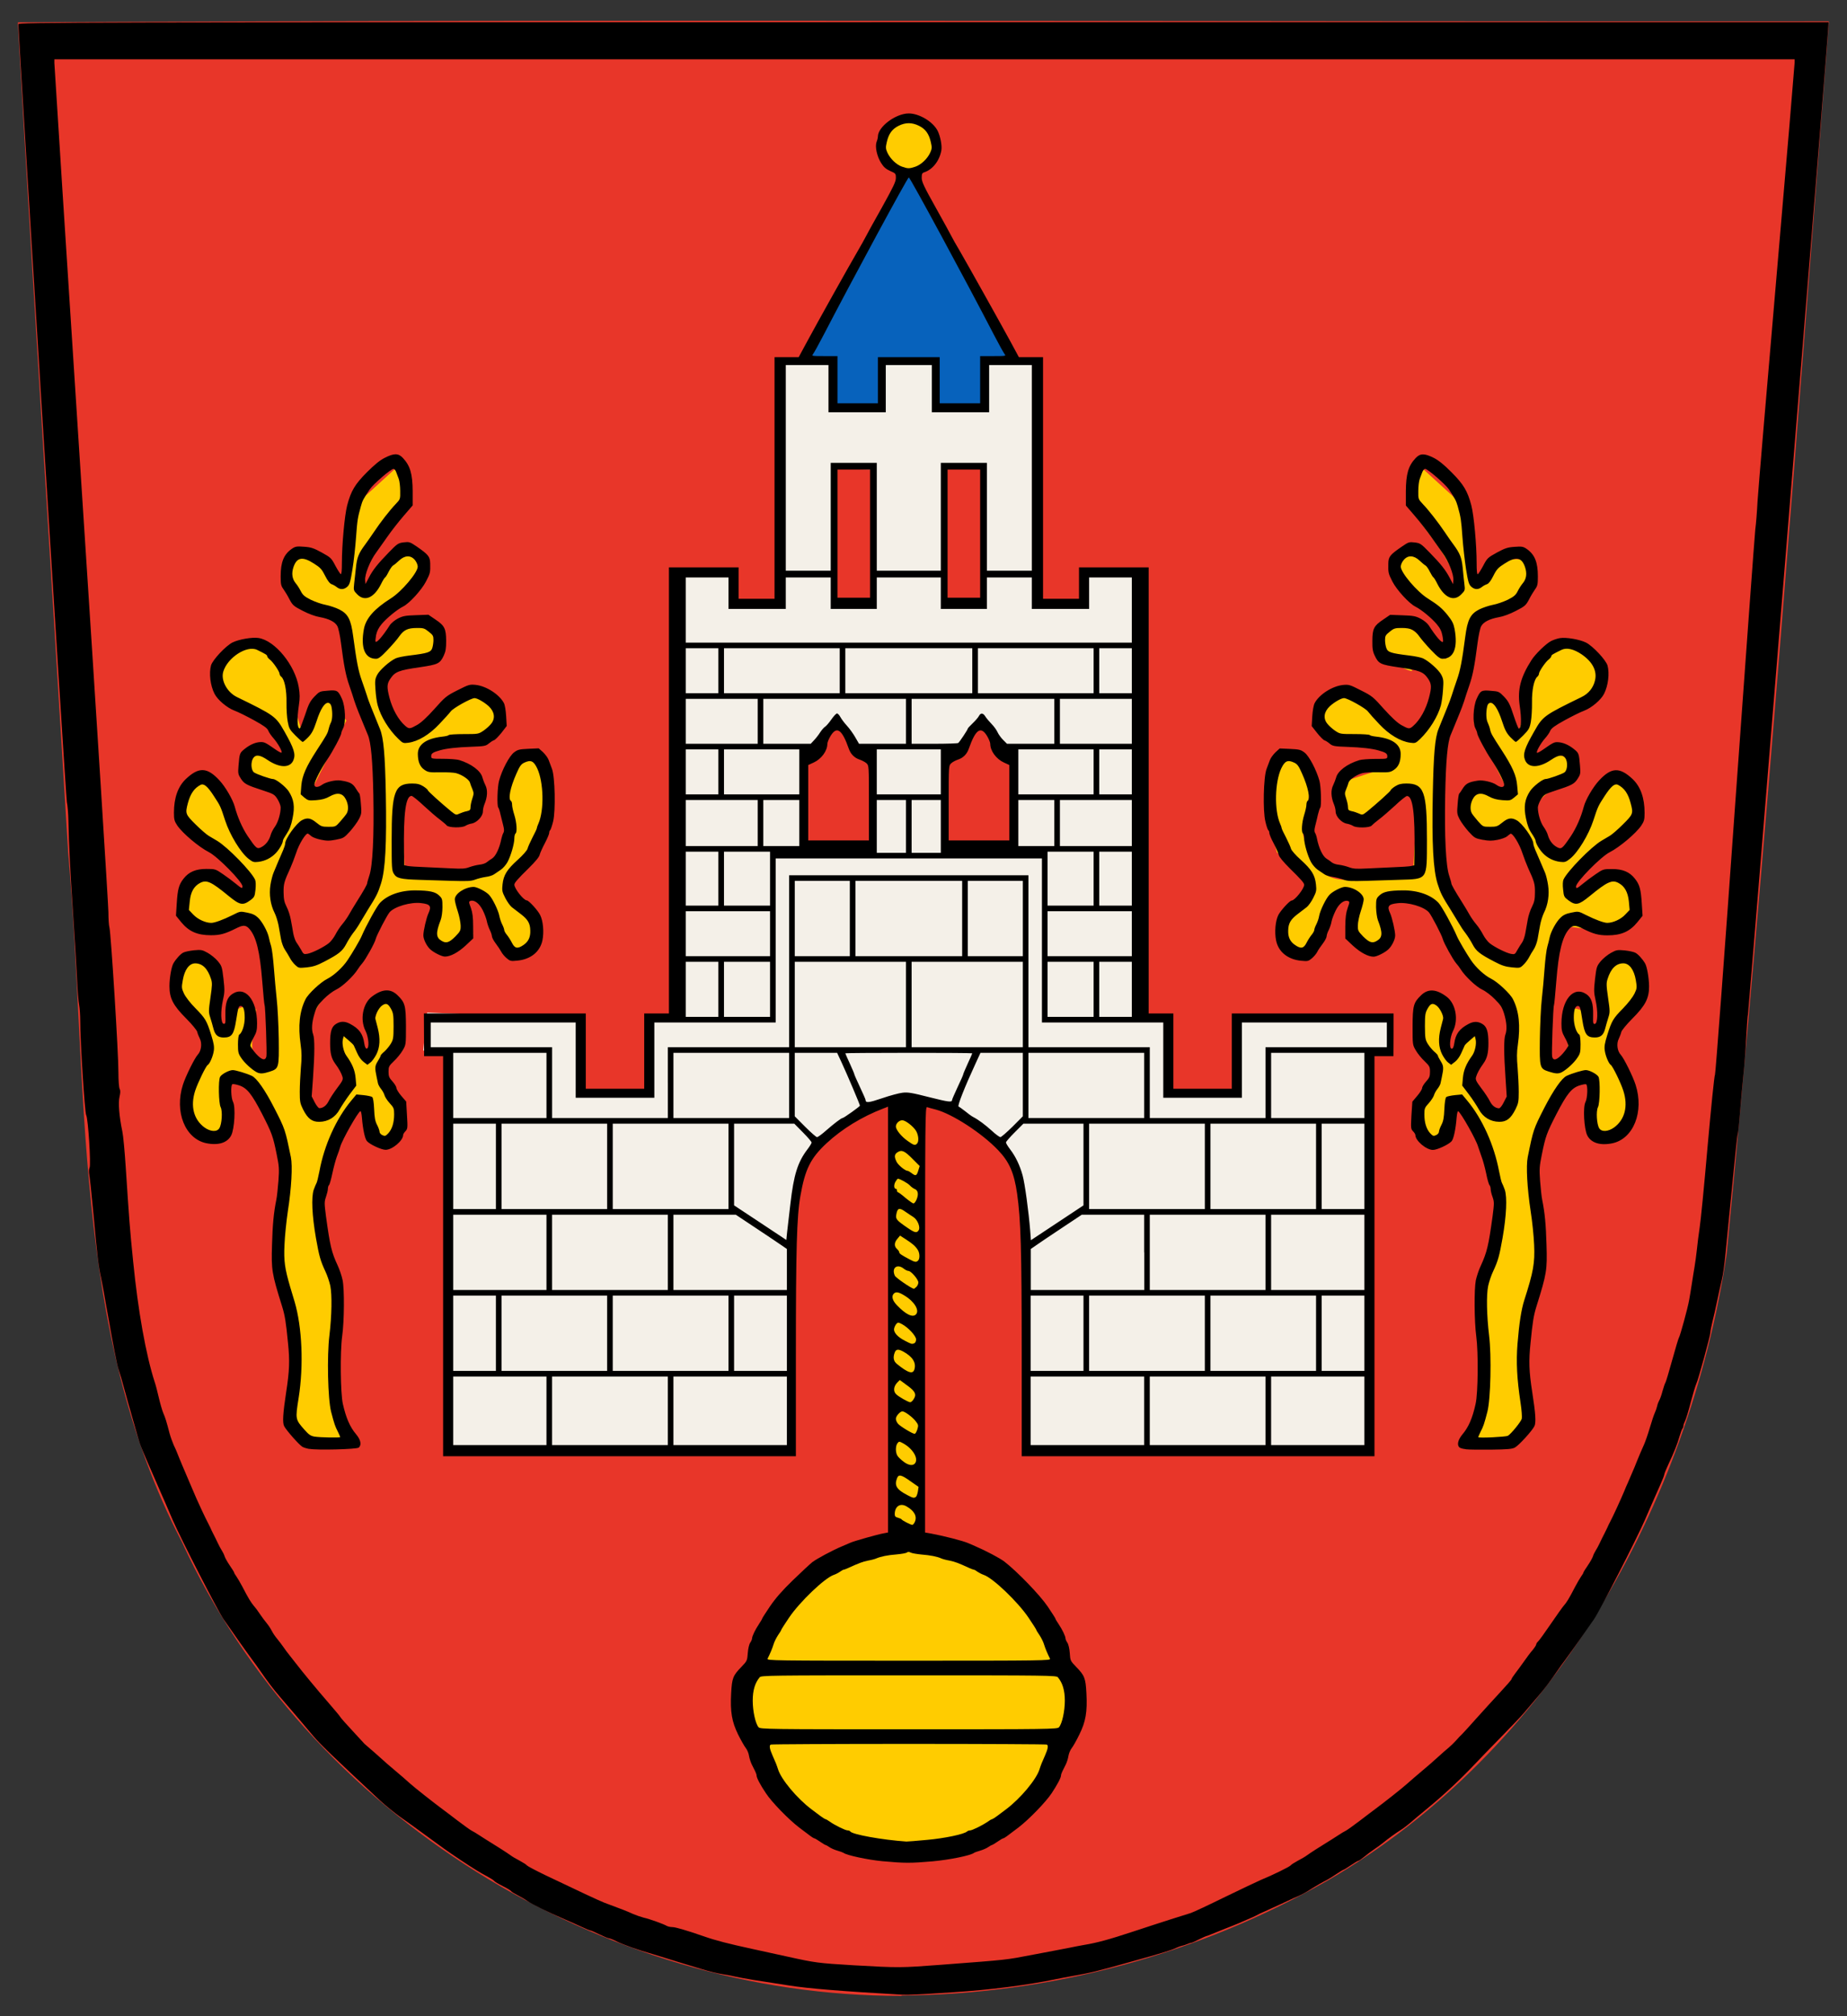
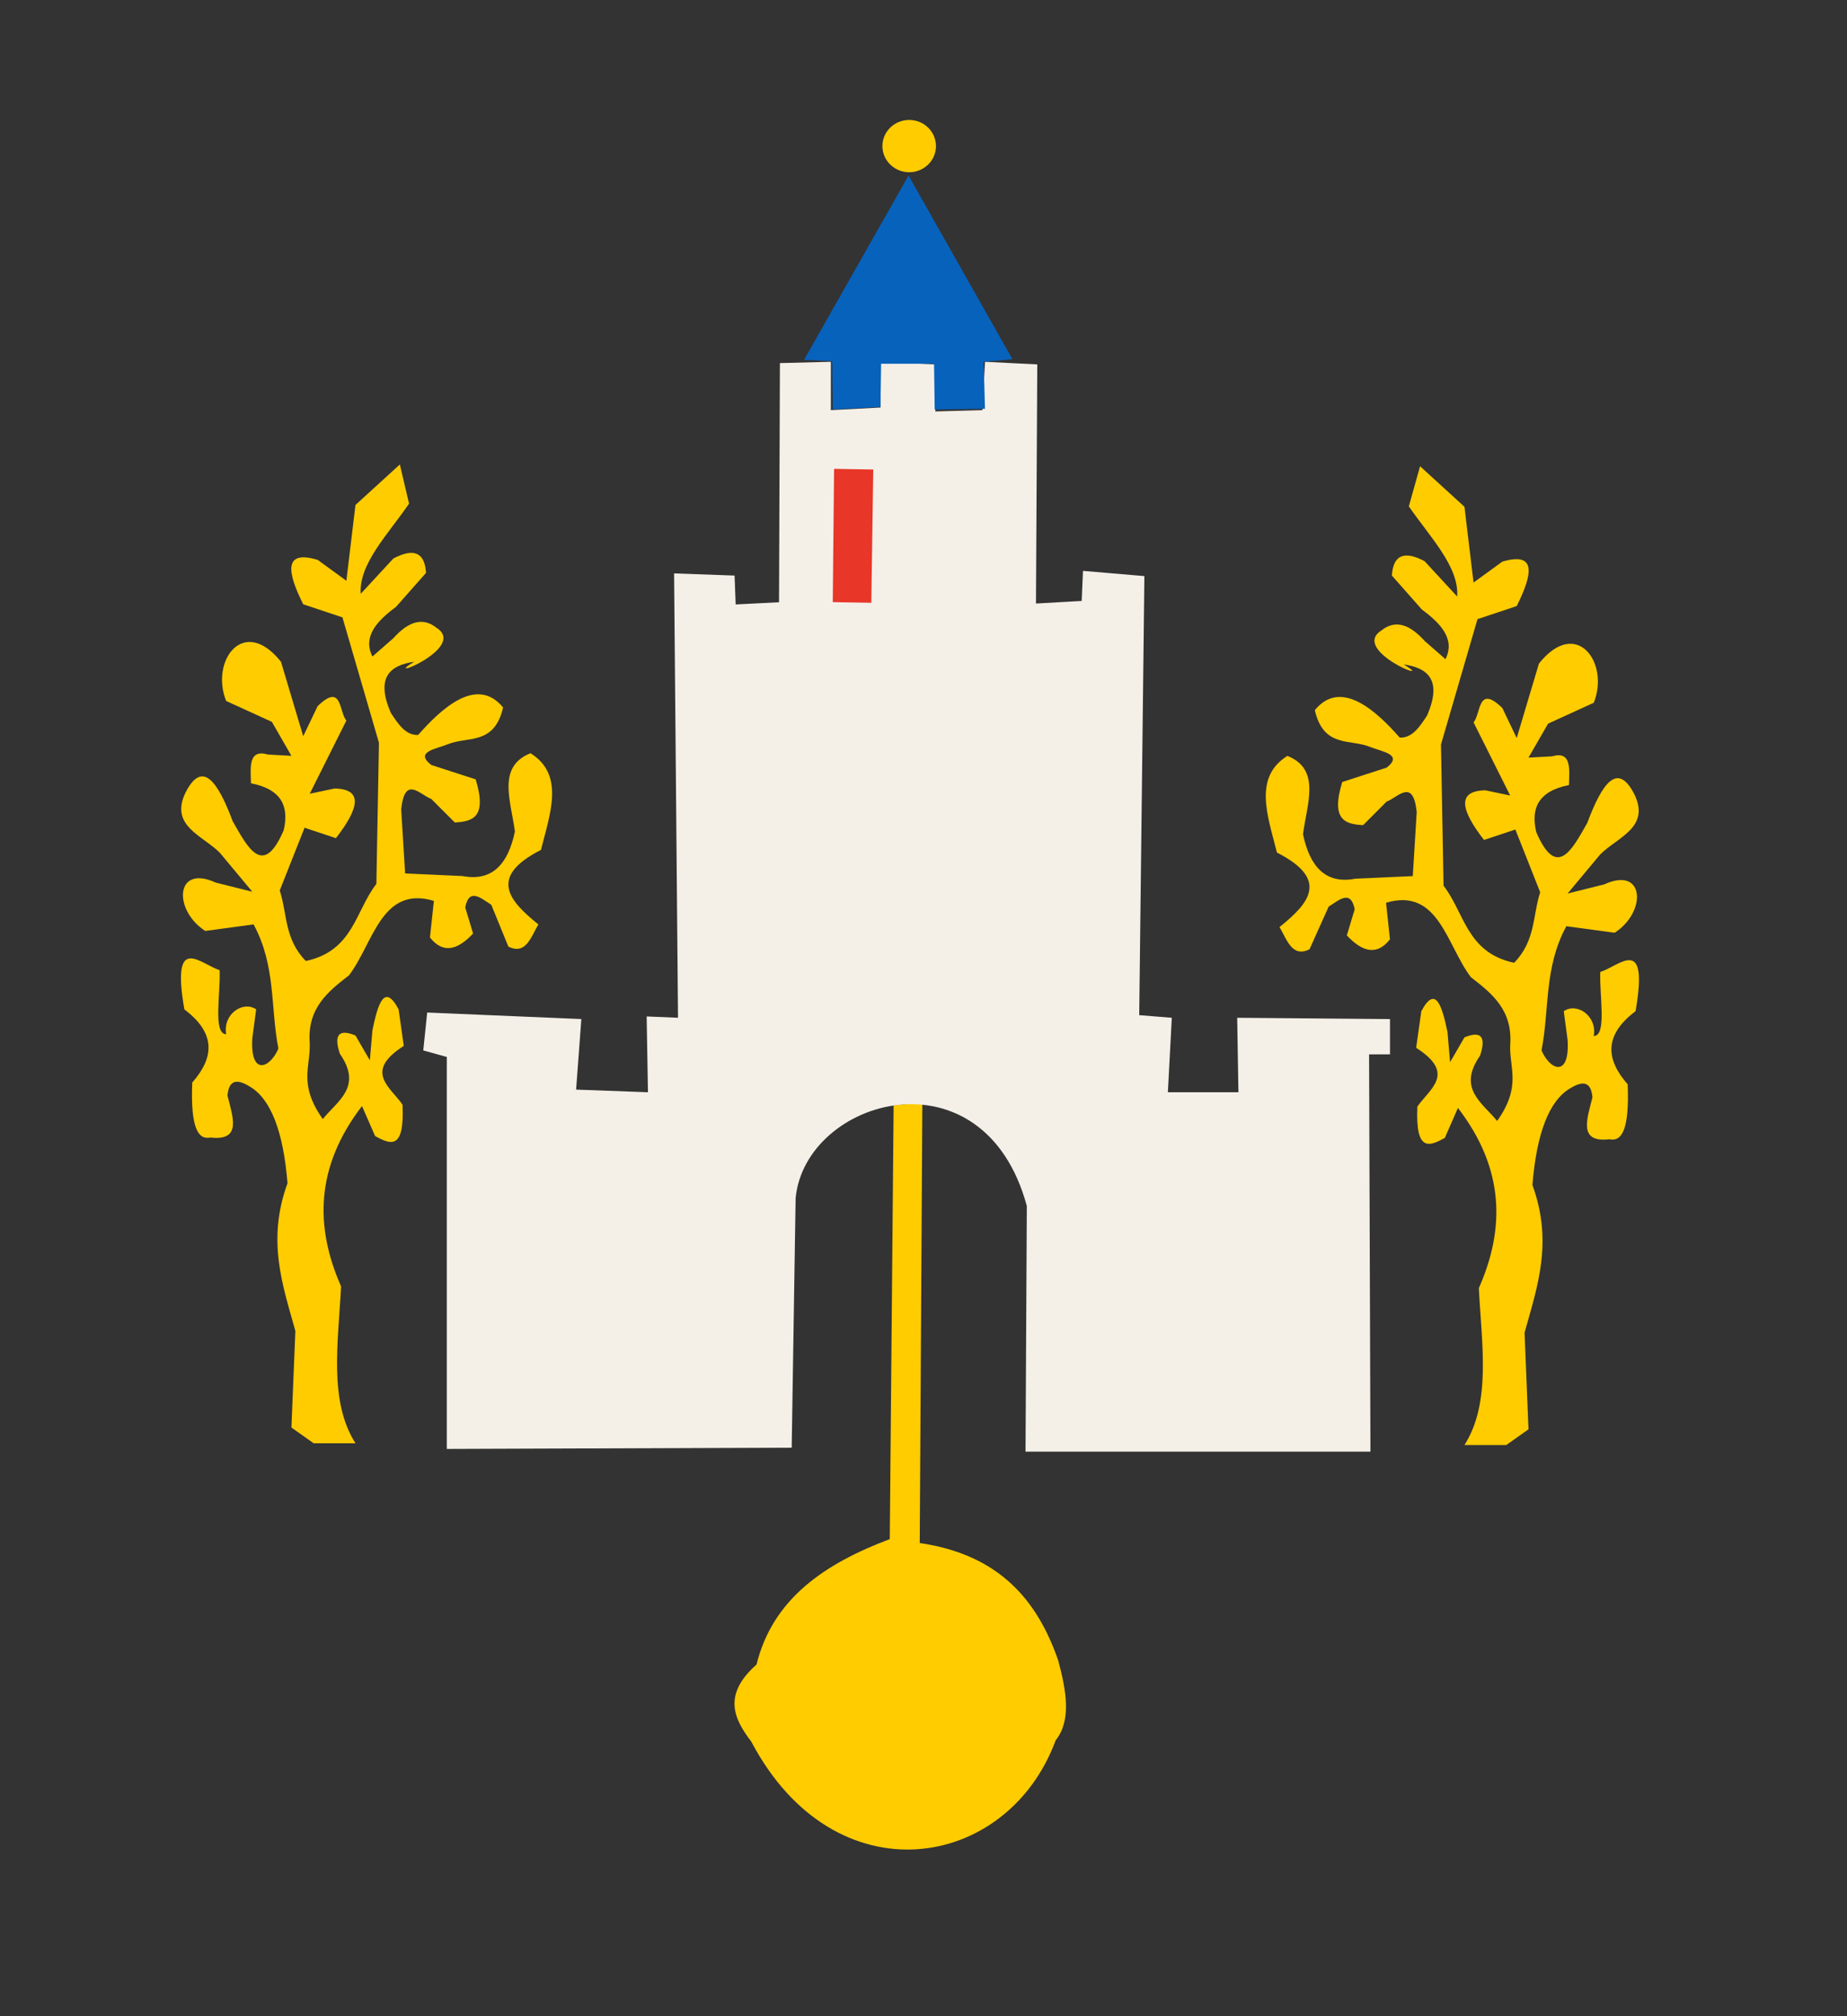
<svg xmlns="http://www.w3.org/2000/svg" height="1794" width="1644" version="1.1">
  <rect width="100%" height="100%" fill="#333333" stroke="none" />
-   <path fill="#e83629" d="m802.6,1776c-267.1,0.7-528.7-160.3-640.7-403.9-98.55-189-82.95-407.6-101.2-613.3-14.9-246.3-30.9-492.5-44.8-738.9,537.3-2.8,1075-0.5,1612-0.9-28.6,365.7-55.6,731.8-91,1097-33.8,223.8-156,441.5-355,557.3-115.4,65.9-246.6,101.4-379.4,102.4z" />
  <path style="enable-background:accumulate;color:#000000;" d="m355.9,413.3-39.5,36.05-8.1,67.44-25.6-18.61c-29.9-8.89-27.7,9.84-12.8,39.54l34.9,11.63,32.5,111.6-2.3,125.6c-18.8,24.23-20.5,59.54-62.8,68.6-19.2-19.66-16.4-41.76-23.2-62.79l22.1-55.81,27.9,9.3c20.8-26.76,24.4-43.74-1.2-44.19l-22.1,4.65,32.6-65.11c-6.7-7.81-3.6-34.2-25.6-12.79l-12.8,26.74-19.8-66.28c-33.4-41.79-63.1-0.6-48.8,34.89l40.7,18.6,17.4,30.23-20.9-1.16c-17.6-5.07-15.5,11.18-15.1,25.58,27.6,5.43,34,20.96,29.1,41.86-18.2,42.26-31.7,15.96-45.4-8.14-13.3-35.54-27-54.77-41.9-25.58-14.5,29.55,14.9,38.18,30.3,53.49l29.1,34.88-32.6-8.14c-36.2-16.62-38,24.54-9.3,43.03l43-5.82c20,36.82,14.9,73.65,22.1,110.5-7.6,17.86-25.3,24.52-23.2-9.3l3.4-25.59c-11.7-8.08-29.8,4.24-26.7,22.1-11.9-0.24-4.9-36.04-5.8-56.98-17.2-5.46-43.4-33.96-31.4,34.88,28.8,21.71,26.1,43.41,7,65.12-1.6,40.99,5.5,51.19,16.2,48.89,28.2,3.3,19.9-18.17,15.2-37.26,1-11.81,6.3-16.45,19.7-8.14,18.7,10.8,30,39.9,33.7,86.1-18.6,51.1-4.3,90.7,7,131.4l-3.5,86,19.8,14h37.2c-24-37.8-15.3-90.1-12.8-139.6-23.3-52.8-23.1-106.1,18.6-160.5l11.7,26.76c13.3,7.1,26.3,13.5,24.4-27.92-10.7-15.72-35-29.31,1.1-52.33l-4.6-32.56c-12.6-23.63-18.4-5.13-23.3,18.61l-2.3,26.74-12.8-22.09c-14.5-5.92-19.6-1.05-13.9,16.28,20.5,29.39-2.1,41.92-15.2,58.1-21.8-30.82-10.9-46.39-11.6-67.4-2.4-31.21,16.1-45.93,34.9-60.47,21.6-28.04,28.7-80.31,75.6-66.28l-3.5,32.56c11.9,15.05,24.9,10.85,38.4-3.49l-7-23.25c3.5-17.76,13.7-8.42,23.2-2.33l15.2,37.21c15.5,7.68,20-8.31,26.7-19.77-26.1-20.97-44.9-42.25,2.3-66.28,8.2-32.59,21.3-66.88-9.3-86.04-30.3,12.08-17.2,43.08-13.9,69.76-6.1,29.08-20.3,44.53-46.5,39.54l-51.2-2.33-3.5-56.97c3.2-30.63,16.4-13.25,26.8-9.31l20.9,20.93c15.4-0.89,29.1-3.99,18.6-38.37l-39.5-12.79c-15.2-11.81,4-14.08,15.1-18.6,17.7-7.05,41,1.15,48.8-32.56-23.3-28.45-54.8,0.82-75.6,24.42-11.2,0.5-17.8-9.69-24.4-19.77-13.3-30.97-1.3-42.17,20.9-45.35-31.6,18.87,48.2-12.27,19.8-30.23-12-9.64-24.8-5.87-38.4,9.3l-18.6,16.28c-8.7-17.5,3.5-31.31,21-44.19l26.7-30.23c-1.1-18.27-10.9-22.43-29.1-12.79l-29,31.4c-1.9-26.75,24.8-53.49,43-80.24z" fill-rule="nonzero" fill="#FC0" />
  <path style="enable-background:accumulate;color:#000000;" d="m1264,414.9,39.5,36.05,8.1,67.44,25.6-18.61c29.9-8.89,27.7,9.84,12.8,39.54l-34.9,11.63-32.5,111.6,2.3,125.6c18.8,24.23,20.5,59.54,62.8,68.6,19.2-19.66,16.4-41.76,23.2-62.79l-22.1-55.81-27.9,9.3c-20.8-26.76-24.4-43.74,1.2-44.19l22.1,4.65-32.6-65.11c6.7-7.81,3.6-34.2,25.6-12.79l12.8,26.74,19.8-66.28c33.4-41.79,63.1-0.6,48.8,34.89l-40.7,18.6-17.4,30.23,20.9-1.16c17.6-5.07,15.5,11.18,15.1,25.58-27.6,5.43-34,20.96-29.1,41.86,18.2,42.26,31.7,15.96,45.4-8.14,13.3-35.54,27-54.77,41.9-25.58,14.5,29.55-14.9,38.18-30.3,53.49l-29.1,34.88,32.6-8.14c36.2-16.62,38,24.54,9.3,43.03l-43-5.82c-20,36.82-14.9,73.65-22.1,110.5,7.6,17.86,25.3,24.52,23.2-9.3l-3.4-25.59c11.7-8.08,29.8,4.24,26.7,22.1,11.9-0.24,4.9-36.04,5.8-56.98,17.2-5.46,43.4-33.96,31.4,34.88-28.8,21.71-26.1,43.41-7,65.12,1.6,40.97-5.5,51.17-16.2,48.87-28.2,3.3-19.9-18.14-15.2-37.24-1-11.81-6.3-16.45-19.7-8.14-18.7,10.8-30,39.88-33.7,86.08,18.6,51.1,4.3,90.7-7,131.4l3.5,86-19.8,14h-37.2c24-37.8,15.3-90.1,12.8-139.6,23.3-52.8,23.1-106.1-18.6-160.4l-11.7,26.74c-13.3,7.1-26.3,13.5-24.4-27.9,10.7-15.72,35-29.31-1.1-52.33l4.6-32.56c12.6-23.63,18.4-5.13,23.3,18.61l2.3,26.74,12.8-22.09c14.5-5.92,19.6-1.05,13.9,16.28-20.5,29.39,2.1,41.92,15.2,58.14,21.8-30.86,10.9-46.43,11.6-67.44,2.4-31.21-16.1-45.93-34.9-60.47-21.6-28.04-28.7-80.31-75.6-66.28l3.5,32.56c-11.9,15.05-24.9,10.85-38.4-3.49l7-23.25c-3.5-17.76-13.7-8.42-23.2-2.33l-17,37.9c-15.5,7.68-20-8.31-26.7-19.77,26.1-20.97,44.9-42.25-2.3-66.28-8.2-32.59-21.3-66.88,9.3-86.04,30.3,12.08,17.2,43.08,13.9,69.76,6.1,29.08,20.3,44.53,46.5,39.54l51.2-2.33,3.5-56.97c-3.2-30.63-16.4-13.25-26.8-9.31l-20.9,20.93c-15.4-0.89-29.1-3.99-18.6-38.37l39.5-12.79c15.2-11.81-4-14.08-15.1-18.6-17.7-7.05-41,1.15-48.8-32.56,23.3-28.45,54.8,0.82,75.6,24.42,11.2,0.5,17.8-9.69,24.4-19.77,13.3-30.97,1.3-42.17-20.9-45.35,31.6,18.87-48.2-12.27-19.8-30.23,12-9.64,24.8-5.87,38.4,9.3l18.6,16.28c8.7-17.5-3.5-31.31-21-44.19l-26.7-30.23c1.1-18.27,10.9-22.43,29.1-12.79l29,31.4c1.9-26.75-24.8-53.49-43-80.24z" fill-rule="nonzero" fill="#FC0" />
  <path style="enable-background:accumulate;color:#000000;" d="m795.4,983.5,25.58-2.32-2.33,391.9c70.94,10.3,104.8,51.1,123.3,104.6,7.2,27.1,11.87,53.1-2.33,71-43.01,116.4-196.8,141.6-270.9,1.1-15.82-20.6-25.44-41.9,4.66-68.6,14.44-58.7,60.99-89.9,118.6-111.6l3.49-391.9" fill-rule="nonzero" fill="#FC0" />
  <path style="enable-background:accumulate;color:#000000;" d="m694.2,323.1,45.34-1.16,0,43.02,44.19-2.33,0-40.69,48.84,2.32,0,41.86,41.86-1.16,2.32-43.02,46.52,2.32-1.17,212.8,40.7-2.32,1.16-26.75,54.65,4.65-4.6,390.7,29,2.33-3.5,66.28,62.8,0-1.1-66.28,136,1.16,0,31.4-18.6,0,1.2,353.5-307,0,1.16-218.6c-38.36-141.4-197.1-96.19-205.8-7l-3.49,222.1-307,1.1v-348.8l-20.93-5.81,3.49-33.72,137.2,5.81-4.65,62.79,63.95,2.33-1.16-67.44,27.91,1.16-3.49-395.4,53.83,1.91,0.99,25.71,38.58-1.96z" fill-rule="nonzero" fill="#f4f0e8" />
-   <path style="enable-background:accumulate;color:#000000;" d="m774.4,678.3-0.58,76.16-59.89,0,1.16-82.55,29.66-32.56z" fill-rule="nonzero" fill="#e83629" />
-   <path style="enable-background:accumulate;color:#000000;" d="m901.8,672.5,0.58,84.88-59.89,0,1.16-82.55,29.66-32.56z" fill-rule="nonzero" fill="#e83629" />
  <path style="enable-background:accumulate;color:#000000;" d="m742.4,417.2,34.88,0.59-1.74,118.6-34.31-0.58z" fill-rule="nonzero" fill="#e83629" />
-   <path style="enable-background:accumulate;color:#000000;" fill-rule="nonzero" fill="#e83629" d="m840.7,416.7,34.88,0.59-1.74,118.6-34.31-0.58z" />
  <path style="enable-background:accumulate;color:#000000;" fill-rule="nonzero" fill="#0762bc" d="m808.7,156.2-93.02,164,25,1.17,0.58,43.02,42.44-2.33,0.58-38.37,47.1,0,0.58,40.7,44.76-0.58-1.16-41.86,25.58-2.33z" />
  <path fill="#FC0" d="m833.1,130c0,12.84-10.68,23.26-23.84,23.26s-23.84-10.42-23.84-23.26,10.68-23.26,23.84-23.26c13.14,0,23.8,10.38,23.84,23.2" />
-   <path d="m803.4,1775c-53-3-84.8-5.6-101-8.2-10.2-1.6-24.4-3.8-31.5-4.9-7.1-1.2-14.6-2.5-16.5-3s-6.9-1.5-11-2.1-12.4-2.6-18.5-4.5c-6.1-1.8-15.7-4.8-21.5-6.5-5.8-1.8-12.3-3.8-14.5-4.5s-6-1.9-8.5-2.6c-11.1-3.1-25.6-8.2-31-10.9-3.3-1.7-6.6-3-7.4-3-0.7,0-4.6-1.6-8.5-3.5s-7.5-3.5-8.1-3.5c-0.5,0-4.2-1.5-8.2-3.4s-10.7-4.8-14.8-6.6c-14.2-6.1-29.3-13.5-33-16.2-2.1-1.5-6.1-3.8-8.8-5.2-2.8-1.4-5.4-3-5.7-3.6-0.4-0.6-3.7-2.6-7.5-4.5s-7.1-3.9-7.5-4.5c-0.3-0.6-3.2-2.4-6.3-4.1-6.7-3.5-12.7-7.3-23.7-14.6-13.5-9.1-12.1-8.1-41.1-29.3-1.8-1.4-7.5-5.4-12.6-9-5-3.6-13-10.1-17.8-14.5-43-40.2-53-49.8-59.3-57.2-3.9-4.7-10.6-12.5-14.7-17.4-4.1-4.8-10.9-12.7-15-17.5-6.7-7.8-10.5-12.9-18.5-24.4-1.3-1.9-4.2-6-6.5-9-2.2-3-5.1-7.1-6.5-9s-3.5-4.9-4.7-6.6c-2.5-3.5-6.3-8.9-14.2-20.3-5.1-7.4-37.7-70.9-45.2-88.1-2-4.7-5.2-12.1-7.1-16.5-2-4.4-5.1-11.6-7-16-13.6-31-14.9-34.1-16.8-41-0.9-3.3-2.1-7.3-2.6-9s-1.8-6.4-3-10.5c-1.1-4.1-2.5-8.8-3-10.5s-1.8-6.4-2.9-10.5c-1.2-4.1-2.8-10-3.6-13-0.9-3-2-6.6-2.5-8-1-2.9-4.9-22.5-9-46-0.6-3-1.4-7.8-1.9-10.5-0.5-2.8-1.4-7.9-2-11.5s-1.8-9.4-2.5-13c-2.2-10.1-3.3-19-6.5-54-1.7-17.9-3.4-34.6-3.9-37.2-0.5-2.7-0.4-5.3,0.2-6.4,1.4-2.5-1.2-43.74-3-46.94-1.3-2.2-5.4-67-5.3-83.7,0-5.3-0.5-11.8-1-14.5-0.6-2.6-1.4-13.5-1.9-24.3-0.5-10.7-2.1-36.6-3.5-57.5-2.6-39.2-3.7-59.9-4.1-81.5-0.1-6.8-0.8-14.5-1.4-17-0.9-3.3-43.1-682.1-43.1-692.2,0-1.7,39-1.8,805.6-1.8h805.6l-0.5,7.8c-0.6,13-70.6,871.5-71.2,874.7-0.4,1.7-1,10.5-1.5,19.5-0.5,9.1-1.3,21.5-1.9,27.5-1.4,13.7-2.9,30.4-4.2,46-0.5,6.64-1.2,12.74-1.5,13.54s-1.2,8.2-2,16.5c-0.8,8.2-2.1,21.3-2.9,29-2,20.3-4.2,42.7-6,61-0.8,8.8-2.3,19.6-3.4,24s-2.9,12.7-4.1,18.5-3,13.9-4.1,18.1c-1,4.2-1.9,8.6-1.9,9.8,0,2.8-10.7,41.9-12.5,45.6-0.8,1.7-3,9.1-5,16.6-1.9,7.5-4.2,15-5,16.5-0.8,1.6-1.5,3.6-1.5,4.4,0,0.9-0.4,2-0.9,2.5-0.5,0.6-1.6,3.7-2.6,7-1.8,6.5-4.7,13.8-10.1,25.3-1.9,4-3.4,7.8-3.4,8.4,0,0.7-1.6,4.8-3.6,9.3-3.7,8.3-7.5,16.9-13.8,31.5-7.5,17.2-40.1,80.7-45.2,88.1-7.9,11.4-11.7,16.8-14.2,20.3-1.2,1.7-3.3,4.7-4.7,6.6s-4.3,6-6.5,9c-2.3,3-5.2,7.1-6.5,9-8,11.6-11.8,16.6-18.5,24.4-4.1,4.8-9.4,11.1-11.8,13.9-2.4,2.9-11.6,12.6-20.6,21.7-8.9,9.1-19.8,20.3-24.2,25-11.5,12.2-26.1,25.9-40.4,37.7-6.9,5.7-14.4,12-16.8,14.1-2.4,2-5.8,4.6-7.6,5.7-4.2,2.6-12.1,8.3-16,11.6-1.7,1.4-5.4,4.1-8.1,5.9-2.8,1.9-6.8,4.9-8.9,6.7-2.2,1.8-4.4,3.3-4.8,3.3-0.5,0-3.6,1.8-6.8,4s-6.2,4-6.5,4-3.2,1.7-6.3,3.8-7,4.5-8.7,5.4c-3.8,1.9-9.9,5.4-13.2,7.5-5.7,3.7-9.1,5.6-16.8,8.8-1.7,0.8-7,3.2-12,5.6-5,2.3-10.6,4.9-12.5,5.7-4,1.7-6.2,2.8-8.8,4.2-0.9,0.5-4,1.9-6.7,3-2.8,1.2-6.3,2.7-8,3.5-1.7,0.7-7.3,3-12.5,5-5.2,2.1-10.9,4.4-12.7,5.1-1.7,0.8-3.4,1.4-3.8,1.4-0.3,0-3.3,1.3-6.7,3-3.3,1.7-6.4,3-6.8,3-0.5,0-2.1,0.5-3.7,1.2-1.5,0.6-3.6,1.3-4.7,1.5-1,0.2-3.3,1-5,1.8-4.6,2.2-13.4,4.9-41.1,12.6-30.7,8.6-34,9.4-53.5,12.9-3.6,0.6-9.4,1.8-13,2.5-24.4,5.1-58.9,9.5-90.5,11.5-32.1,2.1-41,2.5-45.5,2.2zm35-26.7c60.3-4.6,55.8-4.1,81.5-9,7.1-1.4,15.7-3,19-3.6s8.9-1.7,12.5-2.4c3.6-0.8,9.6-1.9,13.5-2.6,12-2,22.1-4.8,43.4-11.8,11.3-3.8,26.7-8.7,34.1-11.1,7.4-2.3,15.3-4.8,17.5-5.5s15.9-7.1,30.5-14.3c14.6-7.1,29-13.9,32-15.2,9.9-4,25.1-11.5,26.3-12.8,0.6-0.8,3.6-2.7,6.6-4.3,3.1-1.6,6.7-3.7,8.1-4.8,2.6-1.9,11.9-7.9,18-11.6,1.9-1.2,6-3.7,9-5.7s6.5-4.1,7.8-4.7c1.3-0.7,6.7-4.6,12-8.6,5.3-4.1,11.3-8.6,13.2-10,8.9-6.6,25-19.3,29.5-23.4,2.8-2.5,8.6-7.5,12.9-11.1s10.6-9,13.9-12.1c3.4-3.1,7.8-7,9.7-8.5,1.9-1.6,4.8-4.4,6.5-6.3,1.6-1.9,4.2-4.6,5.7-6,1.4-1.4,7.2-7.8,12.8-14.1,5.7-6.3,14.9-16.5,20.6-22.6s10.4-11.5,10.4-12,1.6-2.9,3.5-5.4,5.4-7.2,7.7-10.5,5.6-7.8,7.5-9.9c1.8-2.2,3.3-4.5,3.3-5.2,0-0.6,0.7-1.7,1.5-2.4,0.9-0.7,5.9-7.6,11.2-15.4s10.6-15.2,11.8-16.6c2.5-2.7,4.9-6.7,10.1-16.8,1.8-3.4,4.2-7.5,5.3-9.1,1.2-1.6,2.1-3.2,2.1-3.6,0-0.3,1.7-3.2,3.9-6.3,2.1-3.1,4.2-6.8,4.6-8.2s1.5-3.6,2.4-5,2.5-4.3,3.5-6.5c1.8-3.8,3-6.2,4.7-9.5,0.4-0.8,1.4-2.8,2.2-4.5,0.7-1.7,1.8-3.9,2.4-5,2.2-4,9.7-20.3,12.9-28,0.6-1.7,2-4.8,3-7,2.3-5.2,4.4-10.3,6-14,0.6-1.7,1.7-4.1,2.2-5.5,0.6-1.4,1.8-4.3,2.7-6.5s2.5-5.8,3.5-8,3.3-8.7,5-14.5,3.7-11.8,4.5-13.5,1.7-4.3,2.1-6c0.3-1.7,1.2-3.9,1.8-5,0.7-1.1,2.1-4.9,3-8.5,1-3.6,2.2-7,2.6-7.5s3.1-9.5,6-20,5.6-19.5,6-20c1-1.3,7.9-26.4,9.1-33.5,0.6-3,1.6-9.5,2.4-14.5s1.8-11.7,2.4-15,1.5-10.3,2.1-15.5c0.5-5.2,1.6-13.8,2.4-19,0.9-5.2,4.1-37.8,7.1-72.5,3.1-34.64,6-63.44,6.6-64.04,0.5-0.7,8.6-108.4,17.9-239.6,9.4-131.1,17.5-241.7,18-245.9,0.6-4.1,1.5-15.3,2-25,0.6-9.6,8.3-100.7,17.1-202.5,8.8-101.7,15.9-186.2,15.9-187.7v-2.8h-774.5-774.5v3.3c0,1.8,10.8,170.3,24,374.3,13.3,204,24.1,375.7,24.1,381.4,0,5.8,0.4,11.9,0.9,13.5,1.3,4.1,8.1,112.6,8,128.9,0,7.3,0.5,13.6,1.1,14.8,0.8,1.4,0.7,3.4-0.1,7-1.3,5.3-0.3,17.5,2.5,30.84,0.8,3.6,2.1,17.7,3,31.5,3.2,48.6,3.6,54.3,6.6,84,4.4,44.3,11.4,83.4,19.2,107.5,0.9,2.5,2.5,8.8,3.7,14s3,11.3,3.9,13.5c1.8,4.1,2.8,7.2,5.6,18,0.9,3.3,2.6,8,3.7,10.5,1.2,2.5,2.5,5.4,2.9,6.5,1.9,5,7.5,18.2,11.3,27,2.1,4.8,4.3,9.9,6,14,1.7,4,8.5,18.5,9.9,21,0.6,1.1,1.7,3.3,2.5,5,0.7,1.7,1.7,3.7,2.1,4.5,1.7,3.3,2.9,5.7,4.7,9.5,1,2.2,2.6,5.1,3.5,6.5s2,3.6,2.4,5,2.5,5.1,4.6,8.2c2.2,3.1,3.9,6,3.9,6.3,0,0.4,0.9,2,2.1,3.6,1.1,1.6,3.5,5.7,5.3,9.1,5.2,10.1,7.7,14.1,10,16.8,1.3,1.4,3.8,4.7,5.6,7.5,1.8,2.7,4.6,6.4,6.1,8.2s3.5,4.8,4.4,6.7c0.9,1.8,3.1,5.1,4.9,7.2,1.8,2.2,4.3,5.5,5.6,7.4s3.5,4.9,4.9,6.6,4.4,5.5,6.6,8.4c5.3,6.9,17.7,22,29,35,5,5.8,9.6,11.2,10.1,12.2,0.5,0.9,5.4,6.4,10.9,12.3s10.2,11,10.5,11.4c0.3,0.3,2.1,1.9,4,3.5s6.3,5.4,9.7,8.5c3.3,3.1,9.6,8.5,13.9,12.1s10.1,8.6,12.8,11.1c4.6,4.1,20.7,16.8,29.6,23.4,1.9,1.4,7.9,5.9,13.2,10,5.3,4,10.7,7.9,12,8.6,1.3,0.6,4.8,2.7,7.8,4.7s7.1,4.5,9,5.7c6.1,3.7,15.4,9.7,18,11.6,1.4,1.1,5,3.2,8.1,4.8,3,1.6,6,3.5,6.6,4.3,0.6,0.7,8,4.6,16.5,8.7,28.2,13.5,48.3,22.9,52.3,24.4,14.9,5.5,20.8,7.8,25.5,10,2.5,1.1,6.8,2.6,9.5,3.3,5.4,1.2,17.9,5.7,20.7,7.4,1,0.5,3.1,1,4.7,1,2.9,0,11.9,2.6,28.1,8.2,10.8,3.8,22.3,6.7,43,11.2,9.1,2,23.5,5.1,32,7,24.5,5.4,26.8,5.7,58.5,7.6,40.6,2.3,41.5,2.3,78.5-0.5zm-52.8-92.1c-13-1.2-32.1-5.3-34.7-7.4-0.6-0.4-3-1.3-5.5-2s-5.7-2.1-7.1-3.1c-1.5-1-3-1.9-3.4-1.9-0.3,0-2.6-1.3-5-3s-4.7-3-5.2-3c-0.8-0.1-3.1-1.7-13.4-9.6-9.4-7.2-24.4-22.6-29.5-30.4-5.2-7.7-8.4-13.9-8.4-16,0-0.7-0.6-2.4-1.3-3.8-0.8-1.5-2.1-4.2-3-6-0.9-1.9-2-5.2-2.4-7.5-0.3-2.3-1.6-5.4-2.8-6.9s-4.3-6.9-6.9-12.1c-5.6-11.5-7.1-20.1-6.2-36.8,0.7-13.4,1.6-15.7,9.1-23.4,5.1-5.3,5.2-5.6,5.7-12.3,0.3-4.1,1.2-7.9,2.2-9.3,0.9-1.3,1.6-3,1.6-3.7,0-2,2.9-8,6.2-12.9,1.5-2.3,2.8-4.4,2.8-4.8,0-0.3,3.1-5.2,6.9-10.8,5-7.3,10.6-13.8,20.3-23.2,7.4-7.2,15.2-14.4,17.4-16.2,4.1-3.1,17.8-10.5,26.9-14.3,2.8-1.2,5.9-2.5,7-3,2.6-1.3,24.9-7.6,29.8-8.4l3.7-0.7v-189.4-189.5l-4.2,1.6c-19,7.3-36.7,18.14-50.4,30.84-14.4,13.4-19.2,23.1-23.4,47.1-3.2,18.1-4,47.2-4,141.6v89.9h-157-157v-178-178h-8.4-8.5l-0.1-19-0.1-19h72,72.1v33.5,33.5h26,26v-33.5-33.5h11,11v-198.5-198.5h31,31v14,14h16,16v-107.5-107.5h10.7,10.8l7.4-13.7c9.1-16.9,37.5-67.7,45.3-81,3.1-5.3,6.3-11.1,7.1-12.7,0.8-1.7,7.1-13.1,14.1-25.5,10.3-18.6,12.6-23.2,12.6-26.6,0-3.9-0.2-4.1-5.1-6.2-3.7-1.7-5.7-3.4-7.9-6.9-3.8-5.9-5.7-14.6-4.2-18.9,0.7-1.7,1.2-3.8,1.2-4.8,0-8.7,15.9-20.6,27.5-20.6,9.3,0,21.6,7.4,25.7,15.5,2.4,4.8,4,13.2,3.3,17.3-1.6,9.3-7.8,17.2-15.3,19.6-1.8,0.6-2.2,1.4-2.2,4.9s2,7.8,12.6,26.7c6.9,12.4,13.2,23.8,14,25.5,0.8,1.6,4,7.4,7.2,12.7,7.7,13.3,36.1,64.1,45.3,81l7.4,13.7h10.7,10.8v107.5,107.5h16,16v-14-14h31,31v198.5,198.5h11,11v33.5,33.5h26,26v-33.5-33.5h72,72v19l-0.1,19h-8.5-8.4v178,178h-157-157v-90.3c0-94.8-0.8-120-4.1-143.5-2.7-18.5-6.9-28.1-16.9-38.6-14.5-15.2-40.8-32.24-55.6-36.14-3.2-0.8-6.7-1.8-7.6-2.1-1.7-0.5-1.8,7.8-1.8,189v189.5l5.7,1c11.3,2.1,27.8,6.4,32.3,8.3,2.5,1,5.4,2.3,6.5,2.8,10,4.3,22.2,10.8,26.1,13.8,11.4,8.8,31.6,29.7,38.5,39.9,3.8,5.6,6.9,10.5,6.9,10.8,0,0.4,1.2,2.5,2.8,4.8,3.3,4.9,6.2,10.9,6.2,12.9,0,0.7,0.7,2.4,1.6,3.7,1,1.4,1.9,5.2,2.2,9.3,0.4,6.7,0.6,7,5.7,12.3,7.5,7.7,8.4,10,9.1,23.4,0.9,16.7-0.6,25.3-6.3,36.8-2.5,5.2-5.6,10.6-6.8,12.1s-2.5,4.6-2.9,6.9c-0.3,2.3-1.4,5.6-2.3,7.5-0.9,1.8-2.3,4.5-3,6-0.7,1.4-1.3,3.1-1.3,3.8,0,2.1-3.3,8.3-8.4,16-5.2,7.8-20.1,23.2-29.5,30.4-10.3,7.9-12.6,9.5-13.4,9.6-0.5,0-2.8,1.3-5.2,3s-4.7,3-5.1,3c-0.3,0-1.8,0.9-3.3,1.9-1.4,1-4.7,2.4-7.1,3.1-2.5,0.7-5,1.6-5.5,2-2.9,2.3-21.5,6.1-36.8,7.5-19.4,1.7-25,1.7-44.5-0.1zm39.7-19c15.6-1.4,33.2-5.1,35.5-7.5,0.6-0.5,1.7-0.9,2.6-0.9,1.9,0,11.4-4.7,15.8-7.8,1.6-1.2,3.4-2.2,3.9-2.2,0.4-0.1,2.4-1.3,4.4-2.8s5.6-4.2,8-6c12.8-9.6,27.1-26.7,29.8-35.7,1.2-3.7,1.9-5.6,5-12.5,2.5-5.6,3-8.8,1.4-9.4-0.8-0.3-56.1-0.6-122.8-0.6s-122,0.3-122.8,0.6c-1.6,0.6-1.1,3.8,1.4,9.4,3.1,6.9,3.8,8.8,5,12.5,2.7,9,17,26.1,29.8,35.7,2.4,1.8,6,4.5,8,6s4,2.7,4.5,2.8c0.4,0,2.2,1,3.8,2.2,4.5,3.2,13.9,7.8,15.9,7.8,1,0,2,0.4,2.3,0.9,1.7,2.7,28.3,7.5,50,9,1,0,9.3-0.6,18.5-1.5zm117.3-100.2c2.8-3.3,5.2-14.3,5.2-23.7,0-9.1-2-15.8-6.2-20.8-1.4-1.6-9-1.7-132.7-1.7s-131.3,0.1-132.7,1.7c-4.2,5-6.2,11.7-6.2,20.8,0,9.4,2.4,20.4,5.2,23.7,1.4,1.7,9,1.8,133.7,1.8s132.3-0.1,133.7-1.8zm-8-61c-2.3-4.6-4.2-9.1-5.3-12.7-0.6-2.2-2.5-5.9-4-8.2-1.6-2.3-2.9-4.4-2.9-4.8,0-0.3-3.1-5.2-6.9-10.8-9.5-14.1-31.9-35.5-39.9-38.1-1.5-0.5-3.9-1.7-5.4-2.7-1.4-1.1-2.9-1.9-3.3-1.9s-2.1-0.6-3.9-1.4c-10-4.6-13-5.7-17.8-6.7-2.9-0.5-6.2-1.4-7.3-1.9-3.7-1.7-9.9-2.9-17.5-3.5-4.1-0.4-8.5-1.1-9.7-1.7-1.5-0.8-2.6-0.8-3.5-0.1-0.7,0.6-4.9,1.3-9.3,1.7-7.9,0.6-14.1,1.9-18,3.6-1.1,0.5-4.4,1.4-7.3,1.9-4.8,1-7.8,2.1-17.9,6.7-1.7,0.8-3.4,1.4-3.8,1.4s-1.9,0.8-3.4,1.9c-1.4,1-3.8,2.2-5.3,2.7-8,2.6-30.4,24-39.9,38.1-3.8,5.6-6.9,10.5-6.9,10.8,0,0.4-1.3,2.5-2.9,4.8-1.5,2.3-3.4,6-4,8.2-1.1,3.6-3,8.1-5.3,12.7-0.8,1.7,5.5,1.8,125.7,1.8,120.1,0,126.5-0.1,125.7-1.8zm-120.2-122c2-4.9-0.7-9.7-7.6-13.6-5.6-3.2-10.4,0.1-10.4,7,0,1.9,0.7,2.6,2.8,3.1,1.5,0.4,3,1.1,3.3,1.5,0.7,1.1,8,4.8,9.5,4.9,0.7,0,1.7-1.3,2.4-2.9zm0.7-21.9c0.7-0.4,1.5-2.6,1.9-4.9l0.6-4.1-7.3-5.1c-8.1-5.8-10.5-6.3-11.9-2.5-2.5,6.5-0.3,10,9.4,15,4.7,2.5,5.7,2.7,7.3,1.6zm-0.4-30.3c2.8-4.5-2.5-13-11.1-17.6-3.2-1.7-3.4-1.7-4.8,0.1-1.9,2.6-1.8,8.6,0.2,11.4,0.9,1.3,3.5,3.7,5.7,5.3,4.4,3.2,8.3,3.5,10,0.8zm-328.3-46.4,0-30.5-41.5,0-41.5,0,0,30.5,0,30.5,41.5,0,41.5,0,0-30.5zm108,0,0-30.5-51.5,0-51.5,0,0,30.5,0,30.5,51.5,0,51.5,0,0-30.5zm106,0,0-30.5-50.5,0-50.5,0,0,30.5,0,30.5,50.5,0,50.5,0,0-30.5zm318,0,0-30.5-50.5,0-50.5,0,0,30.5,0,30.5,50.5,0,50.5,0,0-30.5zm108,0,0-30.5-51.5,0-51.5,0,0,30.5,0,30.5,51.5,0,51.5,0,0-30.5zm88,0,0-30.5-41.5,0-41.5,0,0,30.5,0,30.5,41.5,0,41.5,0,0-30.5zm-397.9,16.6c1.1-3.6,1-4.2-1.5-7.4-2.8-3.6-9.6-8.7-11.8-8.7-2,0-5.8,4.2-5.8,6.6,0,1.2,0.8,3.1,1.8,4.3,1.8,2.3,12.9,9,14.9,9.1,0.7,0,1.7-1.8,2.4-3.9zm-3.7-26.3c3.3-4.6,2.2-7.4-5.1-12.7l-6.8-5-2.2,2.2c-3.4,3.5-3.8,7.9-1,10.5,2.5,2.4,10.4,6.8,12.4,7.1,0.6,0,1.9-0.9,2.7-2.1zm1.2-27.5c1.5-5.8-1.8-11-10-15.5-4.4-2.4-6.5-2.2-7.6,0.8-1.7,4.4-1.1,7.7,1.8,10.1,10.2,8.3,14.6,9.6,15.8,4.6zm-372.6-31.8,0-33.5-19,0-19,0,0,33.5,0,33.5,19,0,19,0,0-33.5zm99,0,0-33.5-47,0-47,0,0,33.5,0,33.5,47,0,47,0,0-33.5zm108,0,0-33.5-51.5,0-51.5,0,0,33.5,0,33.5,51.5,0,51.5,0,0-33.5zm52,0,0-33.5-23.5,0-23.5,0,0,33.5,0,33.5,23.5,0,23.5,0,0-33.5zm264,0,0-33.5-23.5,0-23.5,0,0,33.5,0,33.5,23.5,0,23.5,0,0-33.5zm108,0,0-33.5-51.5,0-51.5,0,0,33.5,0,33.5,51.5,0,51.5,0,0-33.5zm99,0,0-33.5-47,0-47,0,0,33.5,0,33.5,47,0,47,0,0-33.5zm43,0,0-33.5-19,0-19,0,0,33.5,0,33.5,19,0,19,0,0-33.5zm-400.6,8.9c0.9-0.4,1.6-1.8,1.6-3.4,0-3.1-6.9-10.6-12.7-13.7-2.9-1.5-3.5-1.6-4.7-0.3-0.8,0.8-1.8,2.7-2.1,4.1-0.9,3.5,3,7.8,10,11.3,5.5,2.8,5.7,2.9,7.9,2zm1.4-25.6c3.5-3.5-1.2-11.4-9.9-16.7-5.3-3.3-7.8-3.8-9.7-1.9-2.3,2.3-1.3,6.2,2.7,10.3,7.9,8.3,14,11.2,16.9,8.3zm-328.8-55.3,0-33.5-41.5,0-41.5,0,0,33.5,0,33.5,41.5,0,41.5,0,0-33.5zm108,0,0-33.5-51.5,0-51.5,0,0,33.5,0,33.5,51.5,0,51.5,0,0-33.5zm106,15.2,0-18.2-4.2-2.9c-2.4-1.7-12.6-8.5-22.8-15.3l-18.5-12.3h-27.7-27.8v33.5,33.5h50.5,50.5v-18.3zm318-15.2,0-33.5-27.7,0-27.8,0-18.5,12.3c-10.2,6.8-20.4,13.6-22.7,15.3l-4.2,2.9v18.2,18.3h50.5,50.5v-33.5zm108,0,0-33.5-51.5,0-51.5,0,0,33.5,0,33.5,51.5,0,51.5,0,0-33.5zm88,0,0-33.5-41.5,0-41.5,0,0,33.5,0,33.5,41.5,0,41.5,0,0-33.5zm-398.8,30.8c1-0.9,1.8-2.7,1.8-4,0-2.7-6.5-10.3-8.9-10.3-0.9,0-2.7-0.9-4.1-2-5.9-4.7-11.1-0.6-7.9,6.3,0.8,1.8,14.2,11,16.8,11.6,0.3,0.1,1.3-0.6,2.3-1.6zm1.6-23.5c1.7-1.7,1.5-7-0.5-9.8-2.2-3.3-4.6-5.3-10.6-9.2l-5-3.2-2.3,2.8c-2.9,3.3-3.1,6.7-0.4,9.1,1.1,1,2,2.3,2,2.9,0,1.2,1.9,2.5,8.9,6.2,5,2.7,6.2,2.9,7.9,1.2zm-113.7-50.3c3-26.1,6.5-37.3,15.3-48.8,2-2.6,3.6-5.3,3.6-5.9,0-0.7-3.5-4.8-7.7-9l-7.7-7.8h-26.8-26.8v36.4,36.3l23.3,15.4,23.2,15.4,0.7-7c0.4-3.8,1.7-15.1,2.9-25zm260.9-35.1,0-36.4-26.7,0-26.8,0-7.7,7.7c-4.3,4.3-7.8,8.3-7.8,9s1.6,3.4,3.6,6c5,6.5,8.8,14.5,11.2,23.3,2,7.1,5.4,32.2,6.8,49.6l0.6,8.1,23.4-15.5,23.4-15.5v-36.3zm-146.7,58.4c1.7-2.6-1-9.4-4.7-11.7-1.7-1.1-5.1-3.3-7.5-5-5.1-3.6-6.7-3-7.7,2.6-0.8,4.1,0.1,5.2,9.7,11.8,6.7,4.6,8.5,5.1,10.2,2.3zm-376.3-56.8,0-38-19,0-19,0,0,38,0,38,19,0,19,0,0-38zm99,0,0-38-47,0-47,0,0,38,0,38,47,0,47,0,0-38zm108,0,0-38-51.5,0-51.5,0,0,38,0,38,51.5,0,51.5,0,0-38zm424,0,0-38-51.5,0-51.5,0,0,38,0,38,51.5,0,51.5,0,0-38zm99,0,0-38-47,0-47,0,0,38,0,38,47,0,47,0,0-38zm43,0,0-38-19,0-19,0,0,38,0,38,19,0,19,0,0-38zm-398.5,29.3c1.9-4.6,1.2-8.1-1.8-9.2-1.2-0.5-3.1-1.9-4.2-3.1-1.8-2-8.9-6-10.7-6-0.4,0-1.4,1.3-2.3,2.9-1.5,2.9-1.2,6.1,0.6,6.1,0.5,0,0.9,0.7,0.9,1.5s0.4,1.5,0.8,1.5,3.5,2.2,6.7,5c3.3,2.7,6.5,5,7.2,5s2-1.7,2.8-3.7zm1.4-25.4,1.3-4.2-6.4-6.4c-7-7.1-9.6-8.3-13.3-5.9-2.9,1.9-3.1,4-0.9,8.5,1.5,3,7.7,8.1,9.9,8.1,0.5,0,2.1,0.9,3.5,2,3.6,2.8,4.5,2.5,5.9-2.1zm-1.1-24.1c1.9-1.9,1.4-7.7-0.9-11.5-2.6-4.1-9.4-9.34-12.2-9.34s-5.7,2.84-5.7,5.54c0,3,5.1,9.2,10.8,13.1,5.2,3.7,6.3,3.9,8,2.2zm-80.7-11.9c6.4-5.6,13.3-10.94,14.5-10.94,1,0,15.4-10.2,15.4-11,0-1-11.2-27.4-16.2-38.2l-4.1-8.8h-18.9-18.8v28.3,28.2l9.2,9.24c5.1,5.1,9.9,9.3,10.6,9.3,0.8,0,4.5-2.7,8.3-6.1zm165.6-3.1,9.3-9.34,0-28.2,0-28.3-18.9,0-18.8,0-4.5,9.8c-9.4,20.3-16.2,37.5-15,38,0.6,0.2,3.2,2.1,5.8,4.1,2.5,2.1,5.8,4.5,7.2,5.2,4.8,2.5,10.6,6.84,16.7,12.34,3.3,3.1,6.7,5.5,7.5,5.6,0.8,0,5.6-4.2,10.7-9.2zm-414.7-36.84,0-29-41.5,0-41.5,0,0,29,0,29,41.5,0,41.5,0,0-29zm108-2.5,0-31.5,54,0,54,0,0-76.5,0-76.5,106.5,0,106.5,0,0,76.5,0,76.5,54,0,54,0,0,31.5,0,31.5,51.5,0,51.5,0,0-31.5,0-31.5,54,0,54,0,0-11,0-11-64.5,0-64.5,0,0,33.5,0,33.5-35,0-35,0,0-33.5,0-33.5-54,0-54,0,0-73,0-73-118.5,0-118.5,0,0,73,0,73-54,0-54,0,0,33.5,0,33.5-35,0-35,0,0-33.5,0-33.5-64.5,0-64.5,0,0,11,0,11,54,0,54,0,0,31.5,0,31.5,51.5,0,51.5,0,0-31.5zm108,2.5,0-29-51.5,0-51.5,0,0,29,0,29,51.5,0,51.5,0,0-29zm316,0,0-29-51.5,0-51.5,0,0,29,0,29,51.5,0,51.5,0,0-29zm196,0,0-29-41.5,0-41.5,0,0,29,0,29,41.5,0,41.5,0,0-29zm-411,6.5c4.6-0.6,8.5,0.1,23.8,4,17.1,4.3,20.2,4.7,20.2,2.5,0-0.6,2.3-5.7,5-11.6,2.8-5.8,5-10.9,5-11.4,0-0.4,1.8-4.7,4-9.5,2.2-4.7,4-8.8,4-9.1,0-0.2-25.4-0.4-56.5-0.4s-56.5,0.2-56.5,0.4c0,0.3,1.8,4.4,4,9.1,2.2,4.8,4,9.1,4,9.5,0,0.5,2.3,5.6,5,11.4,2.8,5.9,5,11,5,11.4,0,3,2.7,2.7,14.8-1.4,7-2.4,15.2-4.6,18.2-4.9zm3-78.5,0-38-49.5,0-49.5,0,0,38,0,38,49.5,0,49.5,0,0-38zm104,0,0-38-49.5,0-49.5,0,0,38,0,38,49.5,0,49.5,0,0-38zm-271-13.5,0-24.5-14.5,0-14.5,0,0,24.5,0,24.5,14.5,0,14.5,0,0-24.5zm46,0,0-24.5-20.5,0-20.5,0,0,24.5,0,24.5,20.5,0,20.5,0,0-24.5zm288,0,0-24.5-20.5,0-20.5,0,0,24.5,0,24.5,20.5,0,20.5,0,0-24.5zm34,0,0-24.5-14.5,0-14.5,0,0,24.5,0,24.5,14.5,0,14.5,0,0-24.5zm-322-49.5,0-20-37.5,0-37.5,0,0,20,0,20,37.5,0,37.5,0,0-20zm71-13.5,0-33.5-24.5,0-24.5,0,0,33.5,0,33.5,24.5,0,24.5,0,0-33.5zm100,0,0-33.5-47.5,0-47.5,0,0,33.5,0,33.5,47.5,0,47.5,0,0-33.5zm54,0,0-33.5-24.5,0-24.5,0,0,33.5,0,33.5,24.5,0,24.5,0,0-33.5zm97,13.5,0-20-37.5,0-37.5,0,0,20,0,20,37.5,0,37.5,0,0-20zm-368-49,0-24-14.5,0-14.5,0,0,24,0,24,14.5,0,14.5,0,0-24zm46,0,0-24-20.5,0-20.5,0,0,24,0,24,20.5,0,20.5,0,0-24zm288,0,0-24-20.5,0-20.5,0,0,24,0,24,20.5,0,20.5,0,0-24zm34,0,0-24-14.5,0-14.5,0,0,24,0,24,14.5,0,14.5,0,0-24zm-201-46.5,0-23.5-13,0-13,0,0,23.5,0,23.5,13,0,13,0,0-23.5zm31,0,0-23.5-13,0-13,0,0,23.5,0,23.5,13,0,13,0,0-23.5zm-163-3,0-20.5-32,0-32,0,0,20.5,0,20.5,32,0,32,0,0-20.5zm37,0,0-20.5-16,0-16,0,0,20.5,0,20.5,16,0,16,0,0-20.5zm227,0,0-20.5-16,0-16,0,0,20.5,0,20.5,16,0,16,0,0-20.5zm69,0,0-20.5-32,0-32,0,0,20.5,0,20.5,32,0,32,0,0-20.5zm-234-17.8c0-33.3,0-33.3-2.2-35.4-1.3-1.1-3.9-2.5-6-3.2-4.6-1.5-8-4.8-9.7-9.7-6-17.1-10.6-20.4-16.1-11.6-1.6,2.6-3,5.9-3,7.3,0,6.2-5.3,13.4-12,16.5l-5,2.3v33.6,33.5h27,27v-33.3zm125-0.2,0-33.6-5-2.3c-6.7-3.1-12-10.3-12-16.5,0-1.4-1.4-4.7-3-7.3-5.5-8.8-10.1-5.5-16.1,11.6-1.7,4.9-5.1,8.2-9.7,9.7-2.1,0.7-4.7,2.1-5.9,3.2-2.3,2.1-2.3,2.1-2.3,35.4v33.3h27,27v-33.5zm-259-27.5,0-20-14.5,0-14.5,0,0,20,0,20,14.5,0,14.5,0,0-20zm72,0,0-20-33.5,0-33.5,0,0,20,0,20,33.5,0,33.5,0,0-20zm126,0,0-20-28.5,0-28.5,0,0,20,0,20,28.5,0,28.5,0,0-20zm136,0,0-20-33.5,0-33.5,0,0,20,0,20,33.5,0,33.5,0,0-20zm34,0,0-20-14.5,0-14.5,0,0,20,0,20,14.5,0,14.5,0,0-20zm-333-45,0-20-32,0-32,0,0,20,0,20,32,0,32,0,0-20zm50.2,16.8c1.7-1.8,4.2-5,5.4-7,1.4-2.1,3.3-4.3,4.4-5s3.6-3.6,5.6-6.5,4.3-5.3,5-5.3,2.1,1.5,3,3.2,3.5,5.2,5.8,7.7c2.4,2.6,5.7,7.2,7.5,10.4l3.3,5.7h20.9,20.9v-20-20h-63.5-63.5v20,20h21.1,21.1l3-3.2zm128.3,2.5c1.2-0.9,8.5-11.9,8.5-12.8,0-0.4,2-2.5,4.4-4.8s4.9-5.2,5.5-6.4c1.6-3,3.7-2.9,5.8,0.5,0.9,1.5,3.5,4.5,5.6,6.7,2.1,2.1,4.4,5.4,5.2,7.2s3,4.9,4.9,6.8l3.5,3.5h21.1,21v-20-20h-63.5-63.5v20,20h20.3c11.1,0,20.6-0.3,21.2-0.7zm154.5-19.3,0-20-32,0-32,0,0,20,0,20,32,0,32,0,0-20zm-368-45,0-20-14.5,0-14.5,0,0,20,0,20,14.5,0,14.5,0,0-20zm108,0,0-20-51.5,0-51.5,0,0,20,0,20,51.5,0,51.5,0,0-20zm118,0,0-20-56.5,0-56.5,0,0,20,0,20,56.5,0,56.5,0,0-20zm108,0,0-20-51.5,0-51.5,0,0,20,0,20,51.5,0,51.5,0,0-20zm34,0,0-20-14.5,0-14.5,0,0,20,0,20,14.5,0,14.5,0,0-20zm0-54,0-29-19,0-19,0,0,14,0,14-25.5,0-25.5,0,0-14,0-14-20,0-20,0,0,14,0,14-20.5,0-20.5,0,0-14,0-14-28.5,0-28.5,0,0,14,0,14-20.5,0-20.5,0,0-14,0-14-20,0-20,0,0,14,0,14-25.5,0-25.5,0,0-14,0-14-19,0-19,0,0,29,0,29,198.5,0,198.5,0,0-29zm-233-68,0-57-14.5,0-14.5,0,0,57,0,57,14.5,0,14.5,0,0-57zm98,0,0-57-14.5,0-14.5,0,0,57,0,57,14.5,0,14.5,0,0-57zm-133-15,0-48,20.5,0,20.5,0,0,48,0,48,28.5,0,28.5,0,0-48,0-48,20.5,0,20.5,0,0,48,0,48,20,0,20,0,0-91.5,0-91.5-19,0-19,0,0,21,0,21-25.5,0-25.5,0,0-21,0-21-20.5,0-20.5,0,0,21,0,21-25.5,0-25.5,0,0-21,0-21-19,0-19,0,0,91.5,0,91.5,20,0,20,0,0-48zm42-121.5,0-20.5,27.5,0,27.5,0,0,20.5,0,20.5,18,0,18,0,0-21,0-21,11.6,0c11.1,0,11.6-0.1,10.2-1.7-0.8-1-5-8.5-9.3-16.8-24.6-47.5-74.9-140.5-76-140.5s-51.4,93-76,140.5c-4.3,8.3-8.5,15.8-9.3,16.8-1.4,1.6-0.9,1.7,10.2,1.7h11.6v21,21h18,18v-20.5zm33.3-190c5.3-1.9,10.7-7,13.3-12.6,1.5-3.4,1.6-4.6,0.5-9.3-1.7-7.4-4.7-11.6-10.5-14.5-6.3-3.1-12-3.1-18.2,0-5.8,2.9-8.8,7.1-10.5,14.5-1.1,4.7-1,5.9,0.5,9.3,2.5,5.4,7.9,10.7,12.9,12.5,5.5,1.9,6.5,1.9,12,0.1zm-539.4,1141c-2.2-0.4-5-1.2-6.1-1.9-2.7-1.4-14.5-14.8-16.3-18.4-1.6-3.1-1.1-11.2,1.8-30.3,2.9-18.8,3.3-27.6,1.6-44-1.8-18.4-2.7-24.2-5.3-32.5-9.1-29.1-9.6-32.2-8.9-54.5,0.5-18,1.5-28.6,3.8-40,0.6-2.8,1.4-10.4,1.9-16.9,0.8-10.8,0.6-13.1-1.6-23.9-3.2-15.8-4.2-18.7-13-35.84-9.2-17.8-13.4-23-20.4-25.3-2.8-0.9-5.5-1.4-6-1-1.6,1-1.2,12.2,0.6,15.7,2.4,4.5,1.3,24.04-1.6,29.74-3.4,6.7-11.5,9.2-22.3,7-18.8-4-28.4-28.04-20.7-52.04,2.4-7.5,10.4-23.7,13.2-26.7,3.1-3.3,4-9.9,1.9-14.2-1-2-2.1-4.7-2.4-6.2-0.4-1.4-4.7-6.7-9.6-11.6-11.9-11.9-15.1-18.2-15.1-29,0-7.3,1.8-17.5,3.6-20.4,2.3-3.9,6.2-8.2,8.6-9.4,1.4-0.8,5.8-1.7,9.6-2.1,6.4-0.6,7.4-0.4,12.1,2.2,2.9,1.6,7,4.9,9.1,7.4,3.6,4.4,3.8,5,5.1,15.8,1.1,10,1.1,12-0.5,19-2.2,9.9-1.9,20.6,0.6,21,1.6,0.3,1.8-0.5,1.6-7.9-0.2-10.4,1.5-15.5,6.1-18.6,11.4-7.6,22.1,5.1,22.1,26.2,0,5.9-0.5,7.9-3,12.4-1.7,3-3,6.2-3,7.2s2.3,4.2,5,7.3c5.2,5.7,8.3,6.5,9.3,2.5,0.6-2.2-0.9-44.4-1.6-45.6-0.3-0.4-1.2-10-2.1-21.3-2.1-26.5-5.3-39.6-11.4-46.6-3.1-3.6-5.6-3.7-12.1-0.4-9.4,4.7-14,6-22.1,6-12.2,0-19.7-3.3-26.6-11.7l-4.6-5.7,0.7-11c0.8-12.6,1.9-16.7,6.1-22,4.7-6,10.8-8.6,20.3-8.6,7.8,0,8.1,0.1,14.8,4.7,3.7,2.5,8.9,6.4,11.4,8.5,5.2,4.3,5.9,4.5,5.9,2.3,0-4-22.2-26.6-30-30.5-8.7-4.4-23.3-16.7-28-23.6-2.6-3.9-3-5.4-3-11.4,0-13.3,3.6-23.4,10.7-30.1,11.5-10.8,18.9-10.5,29.8,1.3,5.4,5.8,11.9,17.1,13.6,23.3,2.5,9.4,6.7,19,11.5,26.2,7.6,11.2,8.4,11.9,12.2,9.9,3.9-2,6.9-5.9,8.2-10.5,0.5-2.1,2.3-5.5,3.9-7.7,2.8-3.9,5.1-11.7,5.1-17.2,0-1.5-1.3-4.8-2.8-7.3-2.7-4.2-3.4-4.6-12.8-7.7-14.8-4.8-16.8-5.9-19.8-10.5-2.5-3.9-2.7-4.7-2.1-11.7,0.9-10.8,1-11.3,5.6-14.9,4.7-3.8,9.9-6,14.4-6,3,0,4.3,0.6,13,6.7,2.6,1.8,5,3.1,5.3,2.7,0.9-0.9-3.4-8.5-7.2-12.8-1.9-2.1-4-5.1-4.6-6.7-0.9-2.3-4-4.5-12.9-9.4-6.4-3.5-14.2-7.4-17.3-8.5-6.6-2.5-15-9.6-17.7-15-3.7-7.2-5-18.2-3.1-25.2,1.4-4.9,13-17.3,19.1-20.4,5.6-2.8,17.6-4.9,23.2-4,14.7,2.3,32.5,24.1,35.8,43.8,1,6.2,1.1,9.4,0.1,16.1-1.8,12.3-1.5,20.6,0.8,20.6,0.4,0,2.4-5.3,4.6-11.7,3.3-10.1,4.5-12.4,8.4-16.6,4.5-4.6,4.8-4.8,11.8-5.3,8.5-0.8,9.4-0.2,12.8,7.4,3,6.8,3.6,21.1,1,26-0.9,1.7-1.6,3.6-1.6,4.3,0,2-7.7,16.5-12.5,23.5-5.6,8.2-11.5,19.7-11.5,22.4s3.3,2.7,7,0c3.4-2.4,12-4.4,16.3-3.7,8.5,1.3,10.9,2.6,13.8,7.4,1.3,2.1,2.6,4,3,4.3,0.3,0.3,1,4.4,1.3,9.1,0.7,8,0.6,9-1.7,13.5-1.4,2.7-5,7.6-8,11-5.3,5.8-5.9,6.1-12.6,7.4-5.7,1.1-8.1,1.1-13.3,0-3.5-0.7-7.2-2.1-8.3-3-1.1-1-2.5-2-3.1-2.4-1.8-1-8.1,9.1-10.7,17.4-1.4,4.1-3.6,9.9-5,13-5.6,12.2-6.2,14.3-6.1,21.9,0.1,6.1,0.6,8.6,2.6,12.6,1.5,2.8,3.2,8,3.8,11.5,0.7,3.6,1.7,9.1,2.2,12.3,0.6,3.2,1.9,6.8,2.8,8s2.7,4.1,4.1,6.5c2.2,4.1,2.5,4.3,5.8,3.7,4.3-0.8,14.3-5.8,18.9-9.4,1.8-1.4,4.5-4.9,5.9-7.6,1.4-2.8,4.2-7.1,6.3-9.5,2.1-2.5,4.7-6.3,5.9-8.5s4.2-7.2,6.6-11c6.7-10.6,9.5-15.7,9.5-16.8,0-0.6,0.9-3.6,1.9-6.7,3-8.7,4.3-35,3.6-71.4-0.6-31-2.1-47.3-4.9-53.9-0.8-1.8-2.4-5.7-3.6-8.7-1.2-3.1-3.3-8-4.5-11-1.3-3.1-3-7.8-3.9-10.5-0.8-2.8-2.9-9.1-4.6-14-3.1-9-4.7-17.3-7.4-38.2-0.8-6.2-2.2-12.6-3.1-14.3-2-3.8-7.4-6.6-15.7-8.1-4.1-0.7-9.8-2.8-15.2-5.6-8-4.1-8.9-4.9-11.7-10.1-1.6-3.2-4.1-7.3-5.4-9.1-2.2-3-2.5-4.5-2.5-11.5,0-12.7,2.8-19.5,10-24.5,3.1-2.1,4.3-2.3,10.8-1.8,6.2,0.4,8.5,1.2,15.7,5.1,8.1,4.5,8.6,4.9,12.2,11.8,2.1,3.9,4.3,7.3,4.8,7.5,0.7,0.2,1-3.5,1-10,0-15.9,2.4-42.4,4.7-51.2,3.4-12.9,6.9-18.8,17.7-29.6,6.7-6.7,11.6-10.7,15.9-12.8,8.1-4.1,11.9-4.1,15.9,0.1,6.6,7,8.7,14.2,8.8,29.8v12.5l-8,9.3c-4.4,5.1-11.1,13.6-14.8,19-3.7,5.3-8.1,11.5-9.7,13.7-5.4,7.2-10.3,19.6-9.8,24.6l0.3,3.4,2.9-5.5c3.6-7.1,8-12.5,17.9-22.7,7.5-7.7,8.3-8.3,13.2-8.9s5.5-0.4,11.3,3.5c10.7,7.4,12.1,9.1,12.3,15.2,0.2,8.2,0,8.9-3.8,16.2-3.9,7.5-14.7,19.4-20.3,22.2-5.4,2.7-14.4,10.1-19,15.5-2.9,3.5-4.3,6.3-5.1,10.1-0.5,2.8-0.7,5.4-0.4,5.7,1.1,1.2,6.5-5.1,12.6-14.6,1.2-1.9,4.4-4.5,7.2-6,4.5-2.3,6.7-2.7,16.2-3l11-0.4,6.3,4.3c8.1,5.4,9.4,8.1,9.5,18.8,0,6.8-0.4,9.5-2.1,13.2-3.4,7.2-5,8-21.2,10.4-18.8,2.7-22.1,4-26.2,10-3.3,4.7-3.4,7.6-1,17,2.7,10.4,8,19.9,14.1,25.2,3.4,2.9,4.1,2.8,10.5-0.8,3.7-2.1,8.7-6.7,15.5-14.3,9.5-10.7,10.6-11.6,20.5-16.6s10.8-5.3,16-4.8c9.6,1,21.2,8.5,25.3,16.2,0.9,1.7,1.7,6.7,2,11.7l0.5,8.7-4.7,6.1c-2.7,3.3-5.6,6.3-6.7,6.6-1,0.3-3.1,1.7-4.7,3-2.5,2.1-3.9,2.4-15.7,2.8-12.2,0.4-21.9,1.5-27.5,3.1-6.4,1.8-7.9,2.8-7.9,5.2,0,2.3,0.1,2.4,10.6,2.4,5.9,0,12.3,0.5,14.3,1.1,10.8,3.3,19.3,9.7,20.7,15.6,0.4,1.5,1.5,4.5,2.6,6.7,2.2,4.3,1.9,10.6-0.8,17-0.8,1.9-1.4,4.8-1.4,6.5,0,4.2-5.2,9.8-9.9,10.7-2,0.3-4.5,1.3-5.6,2-3,2-14.9,1.8-16.7-0.3-0.7-0.9-3.6-3.3-6.3-5.4-2.8-2-9.2-7.6-14.3-12.3-5.1-4.8-9.9-8.6-10.7-8.6-5.2,0-7.3,15.4-6.7,50.6l0.2,11.1,3.2,0.7c1.8,0.3,8.7,0.8,15.3,1,6.6,0.3,17.2,0.8,23.5,1.1,9.5,0.5,12.4,0.3,16-1.1,2.5-0.9,6.5-1.9,9-2.2,2.4-0.2,5.4-1.2,6.5-2.2,1.1-0.9,3.2-2.4,4.7-3.3,3.3-2.1,6.6-9.2,8.3-17.7,0.4-1.9,1.2-4.2,1.8-5.2,0.7-1.2,0.7-3-0.2-6.5-0.7-2.7-1.8-7.2-2.5-10-0.6-2.9-1.5-5.5-1.9-5.9-1.3-1.3-0.8-18.7,0.7-23.9,2.6-9.7,9.1-21.9,13.2-25.1,3.4-2.6,4.7-2.9,13-3.3l9.1-0.4,3.8,3.4c2,1.9,4.3,5,5,6.9s2.1,5.5,3,8c2.7,7.1,3.3,37.4,1,46.8-1,4-2.2,7.4-2.6,7.7-0.5,0.3-0.9,1.4-0.9,2.5,0,1-1.8,5.2-3.9,9.2s-4.2,8.6-4.6,10.3c-0.4,1.9-3.9,6.1-9.9,12-9.8,9.6-12.6,12.9-12.6,14.5,0,3.5,8.3,14,11.1,14,1.7,0,9.7,8.7,11.8,12.9,2.7,5.2,3.6,15.2,2.1,22.6-2.1,10.2-10.5,17-22.4,18.1-5.7,0.6-6.4,0.4-9.4-2.1-1.8-1.5-4-4.1-4.8-5.7-0.9-1.7-3.1-5-5-7.5s-3.4-5.4-3.4-6.5c0-1-0.9-3.6-1.9-5.6-1-2.1-2.2-5.5-2.6-7.7-0.4-2.1-2-6.5-3.6-9.7-3.1-6.1-7.4-9.4-10.8-8.4-1.8,0.6-1.8,0.9,0.2,6.3,1.5,4.3,2,8.4,2,16.5l0.1,10.6-6.8,6.4c-6.6,6.1-13.5,9.8-18.4,9.8-2.8,0-9.8-3.5-13-6.4s-6.2-8.9-6.2-12.5c0-4,2.7-15.8,4.6-19.8,2.8-6.2,1.5-8-6.7-8.9-9.3-1.1-23.6,3.1-28,8.2-2.3,2.7-11.5,20.4-12.3,23.7-0.8,3.6-9.1,18.4-12,21.7-1.2,1.3-3,3.7-3.9,5.2-3.8,6.1-13.8,15.6-19.2,18.1-3.1,1.5-8,5.2-11.4,8.7-4.9,5-6.3,7.1-8,12.8-2.4,7.7-2.8,14.3-1.2,18.5,1.4,3.6,1.4,16.9-0.1,38.2l-1.2,16.9,2.7,5.3c1.5,2.9,3.4,5.2,4.1,5.2,3.3,0,6.4-2.4,8.3-6.3,1.1-2.3,4.5-7.5,7.5-11.5,4.8-6.3,5.5-7.7,4.8-10.1-0.9-3.1-3.1-7.2-6.6-11.9-3.3-4.6-4.4-9.2-4.4-18.1,0-10.3,1.3-14.7,5.3-17.1,4-2.5,7.8-2.5,12.5,0,8.1,4.3,11.4,8.9,12.6,17.3,0.5,3.1,1.2,4.7,2.1,4.7,2.6,0,1.9-10-1-15.8-5.1-10.1-2.4-24.4,5.7-30.5,9.2-6.9,16.4-7.3,22.6-1.4,6.9,6.6,7.6,9.3,7.7,27.7,0,16.4,0,16.6-2.9,21.5-1.6,2.8-5.1,7.1-7.8,9.6-4.5,4.3-4.8,5-4.8,9.4,0,4.1,0.5,5.4,3.5,8.7,1.9,2.1,3.5,4.7,3.5,5.8,0,1,1.9,4.2,4.3,7l4.4,5.1,0.7,12c0.7,11.44,0.6,12.24-1.3,14.34-1.2,1.2-2.1,2.7-2.1,3.4,0,5-9.7,13.2-15.6,13.2-3.8,0-13.9-4.7-16.6-7.7-1.8-1.9-3.7-10.7-4.5-21.04-0.3-3.5-0.9-6-1.4-5.7-2.6,1.6-16,25.34-17.8,31.44-0.5,1.9-1.9,6-3.1,9-1.1,3-2.9,9.7-4,14.9s-2.4,9.9-3,10.5c-0.6,0.5-1,2.1-1,3.4s-0.8,4.5-1.7,7.1c-1.5,4.4-1.5,5.5,0,17.2,3.6,26.2,4.9,32,10.5,44,1.6,3.5,3.6,9.3,4.3,12.9,1.7,8.1,1.5,36.5-0.4,50-1.9,14.1-1.5,50.5,0.6,60,2.9,12.7,6.3,20.6,11.8,27.1,4.2,5,5.1,9.6,2.3,11.9-1.7,1.5-37.2,2.4-43.9,1.1zm27.5-10.6c0-0.3-1-2.5-2.1-4.8-2.4-4.6-3.2-6.9-6-17.7-2.9-11.3-3.8-49.6-1.5-68,2.1-17.8,2.4-35.8,0.8-44-0.8-3.6-2.7-9.4-4.4-12.9-4.5-9.7-5.5-13.5-8.4-29.7-3.5-20.2-4.2-36.2-2-42.9,1-2.7,2.1-5.4,2.5-6,0.4-0.5,1.6-5.3,2.6-10.5,4.3-23.3,14.9-46.74,28.4-62.94l4.5-5.4,6.4,0.6c3.5,0.4,7,1.1,7.7,1.7,0.8,0.7,1.4,4.6,1.7,10.8,0.3,7.4,0.9,10.74,2.6,13.94,1.2,2.3,2.2,5.1,2.2,6.1,0,1.1,1.1,2.4,2.6,3.1,2.3,1,2.8,0.8,5.2-1.7,3.4-3.7,5.2-9.5,5.2-16.84,0-5.2-0.3-6-4-10-2.2-2.4-4.2-5.6-4.6-7.1s-1.8-4-3.1-5.6c-1.2-1.5-2.5-3.8-2.7-5-0.3-1.2-0.8-3.5-1.1-5.2-1.8-8.4-1.7-10.2,0.9-14.3,1.4-2.3,2.6-4.5,2.6-5.1,0-0.5,1.5-2.1,3.3-3.6,1.7-1.5,4.3-4.6,5.7-6.9,2.2-3.7,2.5-5.1,2.5-15.6,0-10.3-0.3-11.9-2.4-15.7-2.6-4.6-4.4-5.2-7.9-2.7-3,2.1-6.5,9.2-5.9,11.8,0.3,1.2,1.2,4.8,2.1,8.1,2.4,9.4,2,17.1-1.2,23.5-1.5,2.9-3.9,6.3-5.4,7.3l-2.6,2-3.4-2.6c-2-1.5-4.4-4.8-5.7-7.9-1.3-2.9-2.6-5.9-3-6.7s-2.6-2.9-4.9-4.8l-4.1-3.5-0.7,2.7c-1,4,0.5,11.1,3.1,14.7,5.3,7.3,7.6,13,8.2,19.8l0.6,6.8-5.9,7.8c-3.2,4.3-7.2,10.4-8.9,13.4-3.8,7-10.3,10.94-18.2,11.04-6.5,0-10.2-2.84-14.4-11.14-2.6-5.3-2.9-6.8-2.9-15.6,0-5.4,0.5-14.9,1-21.3,0.8-8.7,0.8-13.7-0.2-20.5-2.4-16.9-1-29.8,4.3-40.5,2.5-5,13.5-15.3,19.6-18.3,5.7-2.9,13.6-10.1,17.9-16.6,4.3-6.4,11.2-18.1,12.6-21.6,3.6-8.5,13.4-26.4,16.2-29.3,6.6-7,18.3-11.2,31.6-11.1,12.5,0.1,17.6,1.2,21,4.5,2.8,2.6,3,3.3,3,10.4,0,4.2-0.7,9.3-1.6,11.5-4.4,11.4-4.2,15.5,0.7,18.4,4.2,2.6,6.9,1.7,12.5-3.9,4.4-4.6,4.7-5.2,4.6-9.8-0.1-2.7-1.2-8.4-2.6-12.6s-2.6-8.9-2.6-10.5c0-5.1,9-11,16.8-11.1,3,0,11.2,4.2,13.8,7.2,3.1,3.3,8.1,13.7,9,18.4,0.4,2.2,1.5,5.6,2.5,7.6,1.1,2.1,1.9,4.4,1.9,5.2s1.1,2.8,2.4,4.3c1.3,1.6,3.3,4.7,4.5,7.1,2.5,5,5,5.5,10.2,1.9,4.3-2.9,6.3-6.9,6.1-12.8-0.1-6.4-2.1-9.9-8.4-14.7-2.9-2.2-6.6-5-8.1-6.2s-4.1-4.9-5.8-8.2c-2.8-5.5-3-6.6-2.4-12.1,0.9-8.3,3.9-13.1,13.5-21.8,4.6-4.1,8.3-8.4,8.7-9.8,0.3-1.4,2.3-5.9,4.4-10,2.2-4.1,3.9-7.8,3.9-8.3s0.6-2.4,1.4-4.1c5.3-11.9,4.7-37.1-1.1-49.3-3.2-6.6-5.7-7.7-11.6-4.9-2.7,1.3-4,3.1-6.9,9.8-5.5,12.3-7.5,22.6-4.8,24.2,0.6,0.4,1,1.9,1,3.5,0,1.5,0.9,5.6,2,9,2.1,6.7,2.7,15.5,1,16.5-0.5,0.4-1,2.3-1,4.3,0,4.8-3.1,15.5-6.1,21.1-1.3,2.4-4,5.5-5.9,6.8s-4.6,3.1-5.9,4c-1.3,1-4.7,2.1-7.5,2.4-2.8,0.4-7.1,1.5-9.5,2.4-3.7,1.4-7.1,1.5-21,1.1-9.1-0.3-22-0.7-28.6-0.9-16.8-0.5-20.4-1.4-22.8-5.5-1.8-3-1.9-5.4-1.9-30,0-43,2.5-50.2,18.2-50.2,4.7,0,6.9,0.6,10,2.5,2.2,1.4,4,3,4,3.5,0,0.8,12.1,11.7,20.9,18.9,4.1,3.2,4.3,3.3,7.4,1.8,1.8-0.8,4.7-1.8,6.5-2.1,2.7-0.6,3.2-1.2,3.2-3.6,0-1.6,0.7-5,1.6-7.6,1.4-4.2,1.4-5,0.1-8.3-0.9-1.9-1.8-4.6-2.2-5.9-0.7-2.7-6.9-6.9-12.1-8.4-2.1-0.6-8.6-0.9-14.4-0.8-9.5,0.2-10.8,0-14-2.2-4-2.7-5.8-7.1-5.9-14-0.1-8.5,7.5-13.9,21.7-15.5,2.9-0.3,5.5-0.9,5.8-1.4s6.4-0.9,13.5-0.9c12.7,0,12.9,0,17.4-3,2.5-1.7,5.7-4.6,7.1-6.5,3.6-4.7,2.7-10.5-2.4-15.3-4-3.6-10.2-7.2-12.6-7.2-3.2,0-19.1,8.9-21.2,11.8-1.2,1.6-5.8,6.7-10.2,11.3-8.8,9.4-18.8,15.4-27.5,16.6-4.5,0.6-5,0.4-8.8-3.3-8.5-8.1-15.8-20-18.5-29.9-0.8-2.7-1.7-9-2-14-0.6-8-0.4-9.5,1.5-13.2,2.2-4.3,11.1-12.2,16.5-14.7,1.7-0.8,7.2-1.9,12.1-2.5,16.4-2,19.1-2.9,20.4-6.5,0.6-1.8,1.1-5,1.1-7.3,0-3.6-0.4-4.5-4.2-7.4-3.8-3.1-4.8-3.4-10.7-3.3-8,0-11.5,1.7-15.6,7.5-1.6,2.4-6.3,7.8-10.4,12.1-5.8,6.1-8,7.8-10.2,7.8-9.9,0-13.9-9.6-10.8-26.5,1.8-9.5,9.2-17.9,23.9-27.2,9.6-6,24-23,24-28.3,0-1.6-1.1-4.2-2.5-5.9-3.8-4.5-9-4.3-14.1,0.5-2.1,2-4.5,4-5.4,4.4-0.8,0.5-2.5,2.9-3.8,5.4-1.2,2.5-2.7,4.9-3.2,5.2-0.6,0.3-2.2,2.9-3.6,5.8-6.2,12.4-14.6,16.1-21.3,9.2-3.2-3.3-3.3-3.6-2.7-9.3,0.4-3.2,1.1-9.6,1.6-14.4,0.9-8.9,2.4-12.8,8.1-20.4,1.6-2.2,5.1-7.1,7.7-11,5.9-8.9,14.4-19.8,19.6-25.2,4.1-4.3,4.1-4.4,4-11.7,0-4-0.6-8.9-1.3-10.7-0.7-1.9-1.7-4.6-2.3-6.1-0.5-1.5-1.6-2.8-2.4-2.8-2.3,0-18.1,13.7-21.1,18.2-5.7,8.5-6.5,10-7.9,15.1-2.8,10-3.2,12.3-4.3,27.5-0.6,8.4-2,21.3-3.2,28.5-1.8,11.2-2.5,13.6-4.5,15.5-3,2.7-6.3,2.9-9.5,0.4-1.3-1.1-3.4-2.2-4.6-2.6-1.5-0.5-3.5-3-5.7-7.4-2.9-5.8-4.2-7.3-9.9-10.9-10.2-6.6-15.3-5.7-18.3,3.1-1.9,5.7-1.2,10.5,2,14.4,1.3,1.5,3.3,4.6,4.5,7,1.8,3.5,3.4,4.9,9,7.7,3.7,1.8,9.7,3.9,13.1,4.5,3.5,0.7,9,2.5,12.2,4.1,7.9,4,10.4,9,12.4,24.3,2.9,21.6,4.5,30.2,7.5,38.6,1.7,4.7,3.7,10.8,4.6,13.5,0.8,2.8,2.6,7.5,3.8,10.5,2.1,5.1,3.3,8,7.9,19.5,3.2,7.9,4.5,22.5,5.2,58,0.8,44.3-0.4,67.2-4.3,79.5-2.7,8.5-3.9,11-11.8,23.5-2.4,3.9-5.5,9.1-6.9,11.5-1.4,2.5-4.1,6.6-6.1,9-1.9,2.5-4.7,7-6.3,10.1-3.3,6.1-6.4,8.6-19.2,15.3-6.9,3.6-10.1,4.6-15.8,5.2-7.1,0.7-7.3,0.6-10.3-2.2-1.7-1.6-3.9-4.5-4.9-6.6-1.1-2-3-5.2-4.3-7.1s-2.8-6.1-3.4-9.3-1.6-8.8-2.2-12.3c-0.7-3.5-2.2-8.5-3.5-11-3.7-7.3-5-16.3-3.7-24.8,0.6-4,1.9-8.9,2.8-11s2.8-6.7,4.3-10.3c1.6-3.5,3.5-8.2,4.4-10.2,0.9-2.1,1.6-4.5,1.6-5.3,0-4.4,10.1-18.4,15-20.9,4.7-2.5,7.8-1.9,12.8,2.2,4.2,3.4,5.1,3.7,10.8,3.7,6.2,0,6.3,0,10.6-4.9,2.4-2.7,4.9-5.8,5.6-7,1.8-3.1,1.5-8.2-0.8-12.6-2.8-5.5-7.5-6.4-14.4-2.5-3.5,2-6.8,2.9-12,3.3-6.7,0.5-7.3,0.3-10.5-2.3l-3.3-2.9,0.6-7.8c0.8-8.9,4.2-16.7,13.8-31.5,8.8-13.5,9.6-15,10.4-18.4,0.4-1.9,1.3-4.6,2.1-6.1,1.4-2.7,1.6-9,0.5-14.3-0.5-2-1.4-3.1-2.8-3.3-3.2-0.4-7,5.5-10.5,16.5-2.6,7.7-4,10.5-7.3,14-2.3,2.4-4.6,4.3-5,4.3s-3.3-2.6-6.4-5.7c-5.2-5.2-5.8-6.4-6.9-12.3-0.7-3.5-1.2-11.2-1.1-17,0.2-11.1-1.7-20.5-4.6-23-0.9-0.6-1.6-1.9-1.6-2.7,0-1.9-5.7-10.4-8.6-12.6-1.3-1-2.4-2.4-2.4-3,0-1.1-1.3-1.9-9.1-5.7-9.1-4.2-26.3,7-30,19.5-2.3,7.7,3.5,18.4,12.3,22.6,33.2,16.2,34.4,17,42.1,30.5,8.6,15.2,10.2,20.2,8.1,25.5-2.9,7.3-12.3,7.2-23.1-0.1-6.6-4.5-10.4-5-12.7-1.7-2.4,3.4-2,10.9,0.7,12.8,2.2,1.6,14.6,5.9,16.9,5.9,2.6,0,10.9,6.5,13.8,10.7,4.8,7.3,5.8,13.8,3.6,24.2-1.2,6.3-2.7,10-5.1,13.6-1.9,2.8-3.5,5.6-3.5,6.3,0,2.2-3,7.6-6.3,11.1-4.1,4.3-9.6,7.1-15.5,7.8-4.2,0.5-5.1,0.2-8.9-2.8-7-5.6-16.5-21.2-20.7-34-4.1-12.6-4.2-12.9-10.2-22-5.5-8.5-8.8-11.2-11.7-9.7-5.6,2.9-9,7.8-11.3,16.3-2.4,9.2-2.2,9.9,6.9,18.9,4.5,4.5,9.8,9,11.6,10.1,1.9,1.1,5.3,3.2,7.6,4.5,9.3,5.6,30.3,27.1,33.7,34.5,0.7,1.5,0.8,4.8,0.4,8.9-0.7,6.2-0.9,6.7-4.8,9.6-6.5,4.7-9.1,4.2-18.8-3.7-15.9-13.1-19.9-14.9-25.8-11.8-5.4,2.9-8.3,8-9.1,16.3l-0.8,7.7,4,4.2c4,4.2,10.9,7.3,15.9,7.3,3,0,10.5-2.7,19.1-7,6.7-3.4,6.7-3.4,13-2.1,4.6,0.9,7.1,2.1,9.6,4.5,3.7,3.5,8.5,12.3,9.6,17.6,0.4,2,1.3,5.6,2.1,8,0.7,2.5,1.8,11.3,2.4,19.5,0.6,8.3,1.8,20.7,2.5,27.5,0.8,6.9,1.6,22.7,1.8,35.1,0.3,26.1,0.2,26.6-8.1,29.3-5.9,1.9-8.5,2-11.5,0.5-4.3-2.3-10.8-8.2-13.7-12.6-2.7-3.9-3-5.2-3-12.3,0-4.3,0.5-8.1,1.1-8.5,2.6-1.6,4.9-8.6,4.9-15,0-7-1.1-10.5-3.4-10.5-2.1,0-2.3,0.7-4.2,12.5-2,12.8-3.9,15.5-11.1,15.5-5.2,0-7.7-2.2-9.2-8.2-0.6-2.3-1.8-6.6-2.7-9.4-1.6-4.9-1.6-6,0.1-17.8,1.6-11,1.7-13.2,0.5-16.8-3-9.2-7.6-13.7-14-13.8-5.4,0-9.5,5.6-11.1,14.9-1.2,6.6-1.1,7.3,1.1,12.1,1.4,2.9,5.6,8.4,10.2,13,8.9,9.1,10,11,14,23.8,2.3,7.4,2.8,10.3,2.3,14-0.7,4.9-3.6,11.6-5.5,12.7-1.6,1-8.9,16.1-11.1,22.9-4.4,13.7-1.3,25.6,8.3,32.64,5.3,3.8,11.1,4.2,13.2,0.7,2.3-3.6,3-15.14,1.2-18.74-1.8-3.4-2.2-23.9-0.5-27,1.3-2.4,8-6,11.3-6,2.5,0,12.2,2.9,16.9,5.1,4.4,2,11.9,12.7,20,28.6,9.7,18.94,9.7,19.04,14.8,43.74,1.6,7.9,0.5,27.7-2.7,48.1-1.3,8.8-2.7,22.3-3,30-0.7,14.3,0.3,21.1,5.1,37.5,0.8,2.5,2.5,8.3,3.9,13,6.7,22.7,8.2,56.7,3.6,85.7-3,18.9-3,19,5.2,28.3,3.9,4.4,5.5,5.5,9,6.1,5.3,0.8,22.8,1.1,22.8,0.4zm1002,10.8c-2.4-0.2-5-0.9-5.7-1.5-2.5-2.1-1.5-6.8,2.6-11.7,5.5-6.5,8.9-14.4,11.7-27.1,2.2-9.5,2.5-45.9,0.6-60-1.8-13.5-2-41.9-0.4-50,0.8-3.6,2.7-9.4,4.4-12.9,5.5-12,6.9-17.8,10.5-44,1.5-11.7,1.5-12.8,0-17.2-1-2.6-1.7-5.8-1.7-7.1s-0.5-2.9-1-3.4c-0.6-0.6-2-5.3-3-10.5-1.1-5.2-2.9-11.9-4.1-14.9-1.1-3-2.5-7.1-3.1-9-1.7-6.1-15.1-29.84-17.7-31.44-0.5-0.3-1.1,2.2-1.4,5.7-0.8,10.34-2.7,19.14-4.5,21.04-2.7,3-12.8,7.7-16.6,7.7-5.9,0-15.6-8.2-15.6-13.2,0-0.7-0.9-2.2-2.1-3.4-2-2.1-2-2.9-1.4-14.34l0.8-12,4.3-5.1c2.4-2.8,4.4-6,4.4-7,0-1.1,1.6-3.7,3.5-5.8,3-3.3,3.5-4.6,3.5-8.7,0-4.4-0.4-5.1-4.8-9.4-2.7-2.5-6.2-6.8-7.8-9.6-2.9-4.9-2.9-5.1-2.9-21.5,0.1-18.4,0.8-21.1,7.7-27.7,6.2-5.9,13.4-5.5,22.6,1.4,8.1,6.1,10.8,20.4,5.7,30.5-2.9,5.8-3.6,15.8-1.1,15.8,1,0,1.7-1.6,2.2-4.7,1.2-8.4,4.5-13,12.6-17.3,4.7-2.5,8.4-2.5,12.5,0,3.9,2.4,5.3,6.8,5.3,17.1,0,8.9-1.2,13.5-4.5,18.1-3.4,4.7-5.6,8.8-6.5,11.9-0.7,2.4,0,3.8,4.7,10.1,3.1,4,6.5,9.2,7.6,11.5,1.9,3.9,5,6.3,8.2,6.3,0.8,0,2.7-2.3,4.1-5.2l2.7-5.3-1.1-16.9c-1.5-21.3-1.5-34.6-0.1-38.2,1.6-4.2,1.2-10.8-1.1-18.5-1.8-5.7-3.2-7.8-8.1-12.8-3.4-3.5-8.2-7.2-11.4-8.7-5.4-2.5-15.4-12-19.2-18.1-0.9-1.5-2.7-3.9-3.9-5.2-2.9-3.3-11.1-18.1-12-21.7-0.8-3.3-10-21-12.3-23.7-4.4-5.1-18.7-9.3-28-8.2-8.2,0.9-9.5,2.7-6.6,8.9,1.8,4,4.5,15.8,4.5,19.8,0,3.6-3,9.6-6.2,12.5s-10.2,6.4-13,6.4c-4.9,0-11.7-3.7-18.4-9.8l-6.8-6.4v-10.6c0.1-8.1,0.6-12.2,2.1-16.5,1.9-5.4,1.9-5.7,0.2-6.3-3.4-1-7.8,2.3-10.8,8.4-1.6,3.2-3.3,7.6-3.7,9.7-0.3,2.2-1.5,5.6-2.5,7.7-1.1,2-1.9,4.6-1.9,5.6,0,1.1-1.5,4-3.4,6.5s-4.2,5.8-5,7.5c-0.8,1.6-3,4.2-4.8,5.7-3,2.5-3.7,2.7-9.5,2.1-11.8-1.1-20.3-7.9-22.3-18.1-1.5-7.4-0.6-17.4,2-22.6,2.2-4.2,10.2-12.9,11.9-12.9,2.7,0,11.1-10.5,11.1-14,0-1.6-2.9-4.9-12.7-14.5-5.9-5.9-9.4-10.1-9.9-12-0.4-1.7-2.4-6.3-4.5-10.3-2.2-4-3.9-8.2-3.9-9.2,0-1.1-0.4-2.2-0.9-2.5s-1.7-3.7-2.6-7.7c-2.4-9.4-1.7-39.7,1-46.8,0.9-2.5,2.3-6.1,3-8s3-5,5-6.9l3.7-3.4,9.2,0.4c8.3,0.4,9.6,0.7,13,3.3,4.1,3.2,10.5,15.4,13.2,25.1,1.4,5.2,1.9,22.6,0.7,23.9-0.4,0.4-1.3,3-2,5.9-0.6,2.8-1.7,7.3-2.4,10-0.9,3.5-1,5.3-0.2,6.5,0.6,1,1.4,3.3,1.7,5.2,1.7,8.5,5.1,15.6,8.4,17.7,1.5,0.9,3.6,2.4,4.7,3.3,1.1,1,4,2,6.5,2.2,2.5,0.3,6.5,1.3,8.9,2.2,3.7,1.4,6.6,1.6,16,1.1,6.4-0.3,17-0.8,23.6-1.1,6.6-0.2,13.5-0.7,15.2-1l3.3-0.7,0.2-11.1c0.5-35.2-1.5-50.6-6.7-50.6-0.8,0-5.7,3.8-10.7,8.6-5.1,4.7-11.6,10.3-14.3,12.3-2.8,2.1-5.6,4.5-6.4,5.4-1.7,2.1-13.7,2.3-16.6,0.3-1.1-0.7-3.7-1.7-5.7-2-4.7-0.9-9.8-6.5-9.8-10.7,0-1.7-0.7-4.6-1.5-6.5-2.7-6.4-2.9-12.7-0.7-17,1-2.2,2.2-5.2,2.6-6.7,1.4-5.9,9.8-12.3,20.7-15.6,1.9-0.6,8.3-1.1,14.2-1.1,10.6,0,10.7,0,10.7-2.4s-1.5-3.4-8-5.2c-5.6-1.6-15.2-2.7-27.4-3.1-11.8-0.4-13.2-0.7-15.8-2.8-1.5-1.3-3.6-2.7-4.7-3-1-0.3-4-3.3-6.6-6.6l-4.8-6.1,0.5-8.7c0.3-5,1.2-10,2.1-11.7,4-7.7,15.7-15.2,25.3-16.2,5.2-0.5,6.1-0.2,15.9,4.8,10,5,11,5.9,20.5,16.6,6.9,7.6,11.8,12.2,15.5,14.3,6.5,3.6,7.2,3.7,10.5,0.8,6.1-5.3,11.4-14.8,14.1-25.2,2.5-9.4,2.3-12.3-0.9-17-4.1-6-7.4-7.3-26.2-10-16.2-2.4-17.8-3.2-21.2-10.4-1.8-3.7-2.2-6.4-2.1-13.2,0-10.7,1.4-13.4,9.5-18.8l6.3-4.3,11,0.4c9.5,0.3,11.7,0.7,16.1,3,2.9,1.5,6.1,4.1,7.3,6,6.1,9.5,11.4,15.8,12.6,14.6,0.3-0.3,0.1-2.9-0.5-5.7-0.7-3.8-2.1-6.6-5.1-10.1-4.6-5.4-13.5-12.8-18.9-15.5-5.6-2.8-16.5-14.7-20.4-22.2-3.7-7.3-3.9-8-3.7-16.2,0.1-6.1,1.5-7.8,12.3-15.2,5.7-3.9,6.3-4.1,11.3-3.5,4.8,0.6,5.6,1.2,13.1,8.9,10,10.2,14.3,15.6,18,22.7l2.9,5.5,0.3-3.4c0.5-5-4.4-17.4-9.8-24.6-1.6-2.2-6-8.4-9.7-13.7-3.8-5.4-10.4-13.9-14.8-19l-8-9.3v-12.5c0.1-15.6,2.2-22.8,8.8-29.8,4-4.2,7.8-4.2,16-0.1,4.2,2.1,9.2,6.1,15.8,12.8,10.8,10.8,14.3,16.7,17.7,29.6,2.3,8.8,4.7,35.3,4.7,51.2,0,6.5,0.3,10.2,1,10,0.5-0.2,2.7-3.6,4.8-7.5,3.6-6.9,4.1-7.3,12.2-11.8,7.3-3.9,9.5-4.7,15.7-5.1,6.5-0.5,7.7-0.3,10.8,1.8,7.2,5,10,11.8,10,24.5,0,7-0.3,8.5-2.5,11.5-1.3,1.8-3.8,5.9-5.4,9.1-2.8,5.2-3.7,6-11.7,10.1-5.4,2.8-11.1,4.9-15.2,5.6-8.3,1.5-13.7,4.3-15.7,8.1-0.9,1.7-2.3,8.1-3.1,14.3-2.7,20.9-4.3,29.2-7.4,38.2-1.7,4.9-3.8,11.2-4.6,14-0.9,2.7-2.6,7.4-3.9,10.5-1.2,3-3.3,7.9-4.5,11-1.2,3-2.8,6.9-3.6,8.7-2.8,6.6-4.3,22.9-4.9,53.9-0.7,36.4,0.6,62.7,3.6,71.4,1,3.1,1.9,6.1,1.9,6.7,0,1.1,2.8,6.2,9.5,16.8,2.4,3.8,5.4,8.8,6.6,11s3.8,6,5.9,8.5c2.1,2.4,4.9,6.7,6.3,9.5,1.4,2.7,4.1,6.2,5.9,7.6,4.6,3.6,14.7,8.6,18.9,9.4,3.3,0.6,3.6,0.4,5.8-3.7,1.4-2.4,3.2-5.3,4.1-6.5s2.2-4.8,2.8-8,1.6-8.7,2.2-12.3c0.6-3.5,2.3-8.7,3.8-11.5,2-4,2.6-6.5,2.6-12.6,0.1-7.6-0.5-9.7-6.1-21.9-1.4-3.1-3.6-8.9-5-13-2.6-8.3-8.9-18.4-10.7-17.4-0.6,0.4-2,1.4-3.1,2.4-1.1,0.9-4.8,2.3-8.3,3-5.2,1-7.6,1-13.3,0-6.7-1.3-7.3-1.6-12.6-7.4-3-3.4-6.6-8.3-8-11-2.3-4.5-2.4-5.5-1.7-13.5,0.3-4.7,1-8.8,1.3-9.1,0.4-0.3,1.7-2.2,3-4.3,3-4.8,5.3-6.1,13.8-7.4,4.3-0.7,12.9,1.3,16.3,3.7,3.7,2.7,7,2.6,7,0,0-2.7-5.9-14.2-11.5-22.4-4.8-7-12.5-21.5-12.5-23.5,0-0.7-0.7-2.6-1.6-4.3-2.6-4.9-2-19.2,1-26,3.4-7.6,4.3-8.2,12.8-7.4,7,0.5,7.3,0.7,11.8,5.3,3.9,4.2,5.1,6.5,8.4,16.6,2.1,6.4,4.2,11.7,4.6,11.7,2.3,0,2.6-8.3,0.8-20.6-2-14.1,0.8-25.1,10.5-40.3,3.4-5.4,13-14.7,17.5-17,2.2-1.1,5.8-2.3,7.9-2.6,5.6-0.9,17.6,1.2,23.2,4,6.1,3.1,17.7,15.5,19.1,20.4,1.9,7,0.6,18-3.1,25.2-2.7,5.4-11.1,12.5-17.7,15-3.1,1.1-10.9,5-17.3,8.5-8.9,4.9-11.9,7.1-12.9,9.4-0.6,1.6-2.7,4.6-4.6,6.7-3.8,4.3-8.1,11.9-7.2,12.8,0.3,0.4,2.7-0.9,5.3-2.7,8.7-6.1,10-6.8,13-6.7,4.5,0.1,9.7,2.2,14.4,6,4.6,3.6,4.7,4.1,5.6,14.9,0.6,7,0.4,7.8-2.1,11.7-3,4.6-5,5.7-19.8,10.5-9.4,3.1-10.1,3.5-12.8,7.7-1.5,2.5-2.8,5.8-2.8,7.3,0,5.5,2.3,13.3,5.1,17.2,1.6,2.2,3.4,5.6,3.9,7.7,1.3,4.6,4.3,8.5,8.2,10.5,3.8,2,4.6,1.3,12.2-9.9,4.8-7.2,9-16.8,11.5-26.2,1.6-6.2,8.2-17.5,13.6-23.3,10.9-11.8,18.3-12.1,29.8-1.3,7.1,6.7,10.7,16.8,10.7,30.1,0,6-0.4,7.5-3,11.4-4.7,6.9-19.3,19.2-28,23.6-7.8,3.9-30,26.5-30,30.5,0,2.2,0.7,2,5.9-2.3,2.5-2.1,7.7-6,11.4-8.5,6.7-4.6,7-4.7,14.8-4.7,9.5,0,15.6,2.6,20.3,8.6,4.2,5.3,5.3,9.4,6.1,22l0.7,11-4.6,5.7c-6.9,8.4-14.4,11.7-26.6,11.7-8.1,0-12.7-1.3-22.1-6-6.5-3.3-9-3.2-12.1,0.4-6.1,7-9.3,20.1-11.4,46.6-0.9,11.3-1.8,20.9-2.1,21.3-0.7,1.2-2.2,43.4-1.6,45.6,1,4,4.1,3.2,9.3-2.5,2.7-3.1,5-6.3,5-7.3s-1.3-4.2-3-7.2c-2.5-4.5-3-6.5-3-12.4,0-21.1,10.7-33.8,22.1-26.2,4.6,3.1,6.3,8.2,6.1,18.6-0.2,7.4,0,8.2,1.6,7.9,2.5-0.4,2.8-11.1,0.6-21-1.6-7-1.6-9-0.5-19,1.3-10.8,1.5-11.4,5.1-15.8,2.1-2.5,6.2-5.8,9.1-7.4,4.7-2.6,5.7-2.8,12.1-2.2,3.8,0.4,8.2,1.3,9.6,2.1,2.4,1.2,6.3,5.5,8.6,9.4,1.8,2.9,3.5,13.1,3.6,20.4,0,10.8-3.2,17.1-15.1,29-4.9,4.9-9.2,10.2-9.6,11.6-0.3,1.5-1.4,4.2-2.3,6.2-2.2,4.3-1.3,10.9,1.8,14.2,2.8,3,10.8,19.2,13.2,26.7,7.7,24-1.9,48.04-20.7,52.04-10.8,2.2-18.9-0.3-22.3-7-2.9-5.7-4-25.24-1.6-29.74,1.8-3.5,2.2-14.7,0.6-15.7-0.5-0.4-3.2,0.1-6,1-7,2.3-11.2,7.5-20.4,25.3-8.8,17.14-9.8,20.04-13,35.84-2.2,10.8-2.4,13.1-1.6,23.9,0.5,6.5,1.3,14.1,1.9,16.9,2.3,11.4,3.3,22,3.8,40,0.7,22.3,0.2,25.4-8.9,54.5-2.6,8.3-3.5,14.1-5.3,32.5-1.7,16.4-1.4,25.2,1.5,44,3,19.1,3.5,27.2,1.9,30.3-2.2,4.3-13.9,17.1-17.3,18.9-2.5,1.4-6.6,1.7-21.1,1.9-9.9,0.1-20,0-22.5-0.3zm37.3-11.9c2.8-1.6,11.7-12.5,12.4-15.2,0.3-1.5-0.1-7.9-1.1-14.2-3.2-21.2-4-36.1-2.7-52.5,1.5-18.5,3.4-30.5,6-38.7,8.2-25.6,9.5-33,8.8-49.3-0.3-7.7-1.7-21.2-3.1-30-3.1-20.4-4.2-40.2-2.6-48.1,5-24.7,5.1-24.8,14.7-43.74,8.2-15.9,15.6-26.6,20-28.6,4.7-2.2,14.4-5.1,17-5.1,3.2,0,10,3.6,11.3,6,1.6,3.1,1.3,23.6-0.5,27-1.8,3.6-1.1,15.14,1.1,18.74,2.2,3.5,8,3.1,13.3-0.7,9.6-7.04,12.6-18.94,8.2-32.64-2.1-6.8-9.5-21.9-11.1-22.9-1.8-1.1-4.7-7.8-5.4-12.7-0.6-3.7-0.1-6.6,2.2-14,4-12.8,5.2-14.7,14.1-23.8,4.5-4.6,8.7-10.1,10.1-13,2.3-4.8,2.3-5.5,1.2-12.1-1.6-9.3-5.8-14.9-11.1-14.9-6.4,0-11.1,4.6-14,13.8-1.2,3.6-1.2,5.8,0.4,16.8,1.7,11.8,1.8,12.9,0.2,17.8-0.9,2.8-2.1,7.1-2.7,9.4-1.5,6-4,8.2-9.3,8.2-7.1,0-9.1-2.7-11.1-15.5-1.8-11.8-2.1-12.5-4.1-12.5-2.3,0-3.5,3.5-3.5,10.5,0,6.4,2.3,13.4,5,15,0.5,0.4,1,4.2,1,8.5,0,7.1-0.3,8.4-3,12.3-2.9,4.4-9.4,10.3-13.7,12.6-2.9,1.5-5.5,1.4-11.4-0.5-8.3-2.7-8.4-3.2-8.1-29.3,0.2-12.4,0.9-28.2,1.7-35.1,0.8-6.8,1.9-19.2,2.5-27.5,0.6-8.2,1.7-17,2.5-19.5,0.7-2.4,1.6-6,2-8,1.1-5.3,5.9-14.1,9.7-17.6,2.4-2.4,5-3.6,9.6-4.5,6.2-1.3,6.3-1.3,13,2.1,8.6,4.3,16,7,19,7,5,0,12-3.1,15.9-7.3l4-4.2-0.7-7.7c-0.9-8.3-3.8-13.4-9.2-16.3-5.8-3.1-9.8-1.3-25.8,11.8-9.7,7.9-12.3,8.4-18.7,3.7-3.9-2.9-4.2-3.4-4.8-9.6-0.5-4.1-0.3-7.4,0.3-8.9,3.4-7.4,24.4-28.9,33.7-34.5,2.3-1.3,5.7-3.4,7.6-4.5s7.1-5.6,11.6-10.1c9.1-9,9.4-9.7,6.9-18.9-2.2-8.5-5.6-13.4-11.2-16.3-3-1.5-6.2,1.2-11.8,9.7-5.9,9.1-6.1,9.4-10.2,22-4.2,12.8-13.7,28.4-20.7,34-3.8,3-4.7,3.3-8.9,2.8-5.8-0.7-11.4-3.5-15.4-7.8-3.3-3.5-6.4-8.9-6.4-11.1,0-0.7-1.5-3.5-3.4-6.3-2.5-3.6-3.9-7.3-5.2-13.6-2.1-10.4-1.1-16.9,3.7-24.2,2.8-4.2,11.1-10.7,13.8-10.7,2.3,0,14.6-4.3,16.8-5.9,2.7-1.9,3.2-9.4,0.7-12.8-2.3-3.3-6.1-2.8-12.7,1.7-10.8,7.3-20.2,7.4-23.1,0.1-2.1-5.3-0.5-10.3,8.2-25.5,7.6-13.5,8.8-14.3,42-30.5,6.3-3,10.6-8.3,12.1-14.9,2-8.4-2.2-16.5-12-23.2-7-4.7-13.2-6.1-17.7-4-7.8,3.8-9.2,4.6-9.2,5.7,0,0.6-1.1,2-2.4,3-2.9,2.2-8.6,10.7-8.6,12.6,0,0.8-0.7,2.1-1.5,2.7-2.9,2.5-4.9,11.9-4.7,23,0.1,5.8-0.4,13.5-1,17-1.1,5.9-1.8,7.1-6.9,12.3-3.1,3.1-6,5.7-6.5,5.7-0.4,0-2.6-1.9-4.9-4.3-3.3-3.5-4.8-6.3-7.3-14-3.6-11-7.4-16.9-10.6-16.5-1.4,0.2-2.3,1.3-2.7,3.3-1.2,5.3-0.9,11.6,0.5,14.3,0.7,1.5,1.7,4.2,2.1,6.1,0.7,3.4,1.5,4.9,10.3,18.4,9.6,14.8,13.1,22.6,13.8,31.5l0.7,7.8-3.4,2.9c-3.2,2.6-3.7,2.8-10.5,2.3-5.1-0.4-8.4-1.3-12-3.3-6.9-3.9-11.6-3-14.4,2.5-2.2,4.4-2.5,9.5-0.7,12.6,0.7,1.2,3.2,4.3,5.5,7,4.4,4.9,4.4,4.9,10.6,4.9,5.8,0,6.7-0.3,10.9-3.7,5-4.1,8.1-4.7,12.7-2.2,5,2.5,15,16.5,15,20.9,0,0.8,0.7,3.2,1.6,5.3,0.9,2,2.9,6.7,4.4,10.2,1.5,3.6,3.5,8.2,4.4,10.3s2.1,7,2.7,11c1.3,8.5,0,17.5-3.7,24.8-1.2,2.5-2.8,7.5-3.4,11s-1.7,9.1-2.2,12.3c-0.6,3.2-2.2,7.4-3.5,9.3s-3.2,5.1-4.2,7.1c-1.1,2.1-3.3,5-5,6.6-2.9,2.8-3.2,2.9-10.2,2.2-5.8-0.6-9-1.6-15.8-5.2-12.8-6.7-16-9.2-19.2-15.3-1.6-3.1-4.5-7.6-6.4-10.1-1.9-2.4-4.6-6.5-6-9-1.4-2.4-4.6-7.6-7-11.5-7.9-12.5-9.1-15-11.8-23.5-3.8-12.3-5.1-35.2-4.2-79.5,0.7-35.5,1.9-50.1,5.1-58,4.6-11.5,5.8-14.4,7.9-19.5,1.3-3,3-7.7,3.9-10.5,0.8-2.7,2.9-8.8,4.5-13.5,3-8.4,4.7-17,7.5-38.6,2-15.3,4.6-20.3,12.4-24.3,3.2-1.6,8.7-3.4,12.2-4.1,3.5-0.6,9.4-2.7,13.2-4.5,5.5-2.8,7.2-4.2,8.9-7.7,1.2-2.4,3.2-5.5,4.5-7,3.3-3.9,3.9-8.7,2-14.4-3-8.8-8.1-9.7-18.2-3.1-5.7,3.6-7.1,5.1-10,10.9-2.2,4.4-4.1,6.9-5.6,7.4-1.3,0.4-3.4,1.5-4.7,2.6-3.2,2.5-6.5,2.3-9.4-0.4-2.1-1.9-2.8-4.3-4.6-15.5-1.1-7.2-2.6-20.1-3.2-28.5-1.1-15.2-1.4-17.5-4.2-27.5-1.5-5.1-2.3-6.6-7.9-15.1-3.1-4.5-18.9-18.2-21.1-18.2-0.8,0-1.9,1.3-2.5,2.8-0.5,1.5-1.6,4.2-2.3,6.1-0.7,1.8-1.3,6.7-1.3,10.7-0.1,7.3,0,7.4,4,11.7,5.2,5.4,13.7,16.3,19.7,25.2,2.6,3.9,6,8.8,7.7,11,5.6,7.6,7.2,11.5,8.1,20.4,0.4,4.8,1.1,11.2,1.5,14.4,0.7,5.7,0.6,6-2.7,9.3-6.6,6.9-15,3.2-21.3-9.2-1.4-2.9-3-5.5-3.5-5.8-0.6-0.3-2-2.7-3.3-5.2-1.2-2.5-2.9-4.9-3.8-5.4-0.8-0.4-3.2-2.4-5.3-4.4-5.2-4.8-10.3-5-14.1-0.5-1.5,1.7-2.6,4.3-2.6,5.9,0,5.3,14.4,22.3,24,28.3,9.5,6,13,9,17.8,15,4,5,5.2,7.5,6.1,12.2,3.1,16.9-0.8,26.5-10.8,26.5-2.1,0-4.4-1.7-10.2-7.8-4.1-4.3-8.7-9.7-10.4-12.1-4.1-5.8-7.6-7.5-15.5-7.5-6,0-7,0.2-10.8,3.3-3.7,2.9-4.2,3.8-4.2,7.4,0,2.3,0.5,5.5,1.2,7.3,1.3,3.6,4,4.5,20.3,6.5,5,0.6,10.4,1.7,12.2,2.5,5.4,2.5,14.2,10.4,16.4,14.7,1.9,3.7,2.1,5.2,1.5,13.2-0.3,5-1.2,11.3-1.9,14-2.7,9.9-10.1,21.8-18.5,29.9-3.9,3.7-4.3,3.9-8.8,3.3-8.8-1.2-18.8-7.2-27.6-16.6-4.4-4.6-8.9-9.7-10.1-11.3-2.2-2.9-18.1-11.8-21.2-11.8-2.5,0-8.7,3.6-12.6,7.2-5.2,4.8-6.1,10.6-2.5,15.3,1.4,1.9,4.6,4.8,7.1,6.5,4.5,3,4.8,3,17.5,3,7.1,0,13.1,0.4,13.4,0.9s2.9,1.1,5.8,1.4c14.3,1.6,21.8,7,21.7,15.5,0,6.9-1.9,11.3-5.9,14-3.2,2.2-4.4,2.4-14,2.2-5.8-0.1-12.2,0.2-14.3,0.8-5.3,1.5-11.4,5.7-12.2,8.4-0.3,1.3-1.3,4-2.1,5.9-1.4,3.3-1.4,4.1,0,8.3,0.9,2.6,1.6,6,1.6,7.6,0,2.4,0.5,3,3.2,3.6,1.8,0.3,4.7,1.3,6.5,2.1,3.1,1.5,3.3,1.4,7.4-1.8,8.8-7.2,20.9-18.1,20.9-18.9,0-0.5,1.8-2.1,4-3.5,3.1-1.9,5.3-2.5,10-2.5,15.7,0,18.3,7.2,18.3,50.2-0.1,36.2,1,34.7-24.8,35.5-6.6,0.2-19.5,0.6-28.6,0.9-13.9,0.4-17.3,0.3-21-1.1-2.4-0.9-6.7-2-9.5-2.4-2.8-0.3-6.2-1.4-7.5-2.4-1.3-0.9-4-2.7-5.9-4s-4.6-4.4-5.9-6.8c-3-5.6-6.1-16.3-6.1-21.1,0-2-0.5-3.9-1-4.3-1.7-1-1.1-9.8,1-16.5,1.1-3.4,2-7.5,2-9,0-1.6,0.5-3.1,1-3.5,2.7-1.6,0.7-11.9-4.8-24.2-2.9-6.7-4.2-8.5-6.9-9.8-5.9-2.8-8.4-1.7-11.6,4.9-5.8,12.2-6.4,37.4-1.1,49.3,0.8,1.7,1.4,3.6,1.4,4.1s1.7,4.2,3.9,8.3c2.1,4.1,4.1,8.6,4.4,10,0.4,1.4,4.1,5.7,8.7,9.8,9.6,8.7,12.6,13.5,13.5,21.8,0.6,5.5,0.4,6.6-2.4,12.1-1.6,3.3-4.3,7-5.8,8.2s-5.2,4-8.1,6.2c-6.3,4.8-8.3,8.3-8.4,14.7-0.2,5.9,1.8,9.9,6.1,12.8,5.2,3.6,7.7,3.1,10.2-1.9,1.2-2.4,3.2-5.5,4.5-7.1,1.3-1.5,2.4-3.5,2.4-4.3s0.8-3.1,1.9-5.2c1-2,2.2-5.4,2.5-7.6,0.9-4.7,5.9-15.1,9-18.4,2.6-3,10.8-7.2,13.8-7.2,7.8,0,16.8,6,16.8,11.1,0,1.6-1.2,6.3-2.6,10.5s-2.6,9.9-2.6,12.6c-0.1,4.6,0.2,5.2,4.6,9.8,5.6,5.6,8.4,6.5,12.5,3.9,4.9-2.9,5.1-7,0.7-18.4-0.8-2.2-1.5-7.3-1.6-11.5,0-7.1,0.2-7.8,3-10.4,3.4-3.3,8.5-4.4,21-4.5,13.3-0.1,25,4.1,31.6,11.1,2.8,2.9,12.6,20.8,16.2,29.3,1.4,3.5,8.3,15.2,12.6,21.6,4.3,6.5,12.1,13.7,18,16.6,6,3,17,13.3,19.5,18.3,5.4,10.7,6.7,23.6,4.3,40.5-1,6.8-1,11.8-0.2,20.5,0.5,6.4,1,15.9,1,21.3,0,8.8-0.3,10.3-2.9,15.6-4.2,8.3-7.9,11.14-14.4,11.14-7.9-0.1-14.4-4.04-18.2-11.04-1.7-3-5.6-9.1-8.9-13.4l-5.9-7.8,0.6-6.8c0.6-6.8,2.9-12.5,8.2-19.8,2.6-3.6,4.1-10.7,3.1-14.7l-0.7-2.7-4.1,3.5c-2.3,1.9-4.5,4-4.9,4.8s-1.7,3.8-3,6.7c-1.3,3.1-3.7,6.4-5.7,7.9l-3.4,2.6-2.6-2c-1.5-1-3.9-4.4-5.4-7.3-3.2-6.4-3.6-14.1-1.2-23.5,0.9-3.3,1.8-6.9,2.1-8.1,0.6-2.6-2.9-9.7-5.9-11.8-3.5-2.5-5.3-1.9-7.9,2.7-2.1,3.8-2.4,5.4-2.4,15.7,0.1,10.5,0.3,11.9,2.5,15.6,1.4,2.3,4,5.4,5.7,6.9,1.8,1.5,3.3,3.1,3.3,3.6,0,0.6,1.2,2.8,2.6,5.1,2.6,4.1,2.7,5.9,0.9,14.3-0.3,1.7-0.8,4-1.1,5.2-0.2,1.2-1.5,3.5-2.7,5-1.3,1.6-2.7,4.1-3.1,5.6s-2.5,4.7-4.6,7.1c-3.7,4-4,4.8-4,10,0,7.34,1.8,13.14,5.2,16.84,2.4,2.5,2.9,2.7,5.2,1.7,1.5-0.7,2.6-2,2.6-3.1,0-1,1-3.8,2.2-6.1,1.7-3.2,2.3-6.54,2.6-13.94,0.3-6.2,0.9-10.1,1.7-10.8,0.7-0.6,4.2-1.3,7.7-1.7l6.4-0.6,4.5,5.4c13.5,16.2,24,39.64,28.4,62.94,1,5.2,2.2,10,2.6,10.5,0.4,0.6,1.5,3.3,2.5,6,2.2,6.7,1.5,22.7-2,42.9-2.9,16.2-3.9,20-8.4,29.7-1.7,3.5-3.6,9.3-4.4,12.9-1.7,8.2-1.3,26.2,0.8,44,2.3,18.4,1.4,56.7-1.5,68-2.8,10.8-3.6,13.1-6,17.7-1.1,2.3-2.1,4.5-2.1,4.9,0,1,24.4-0.2,26.3-1.2z" fill="#000" />
</svg>